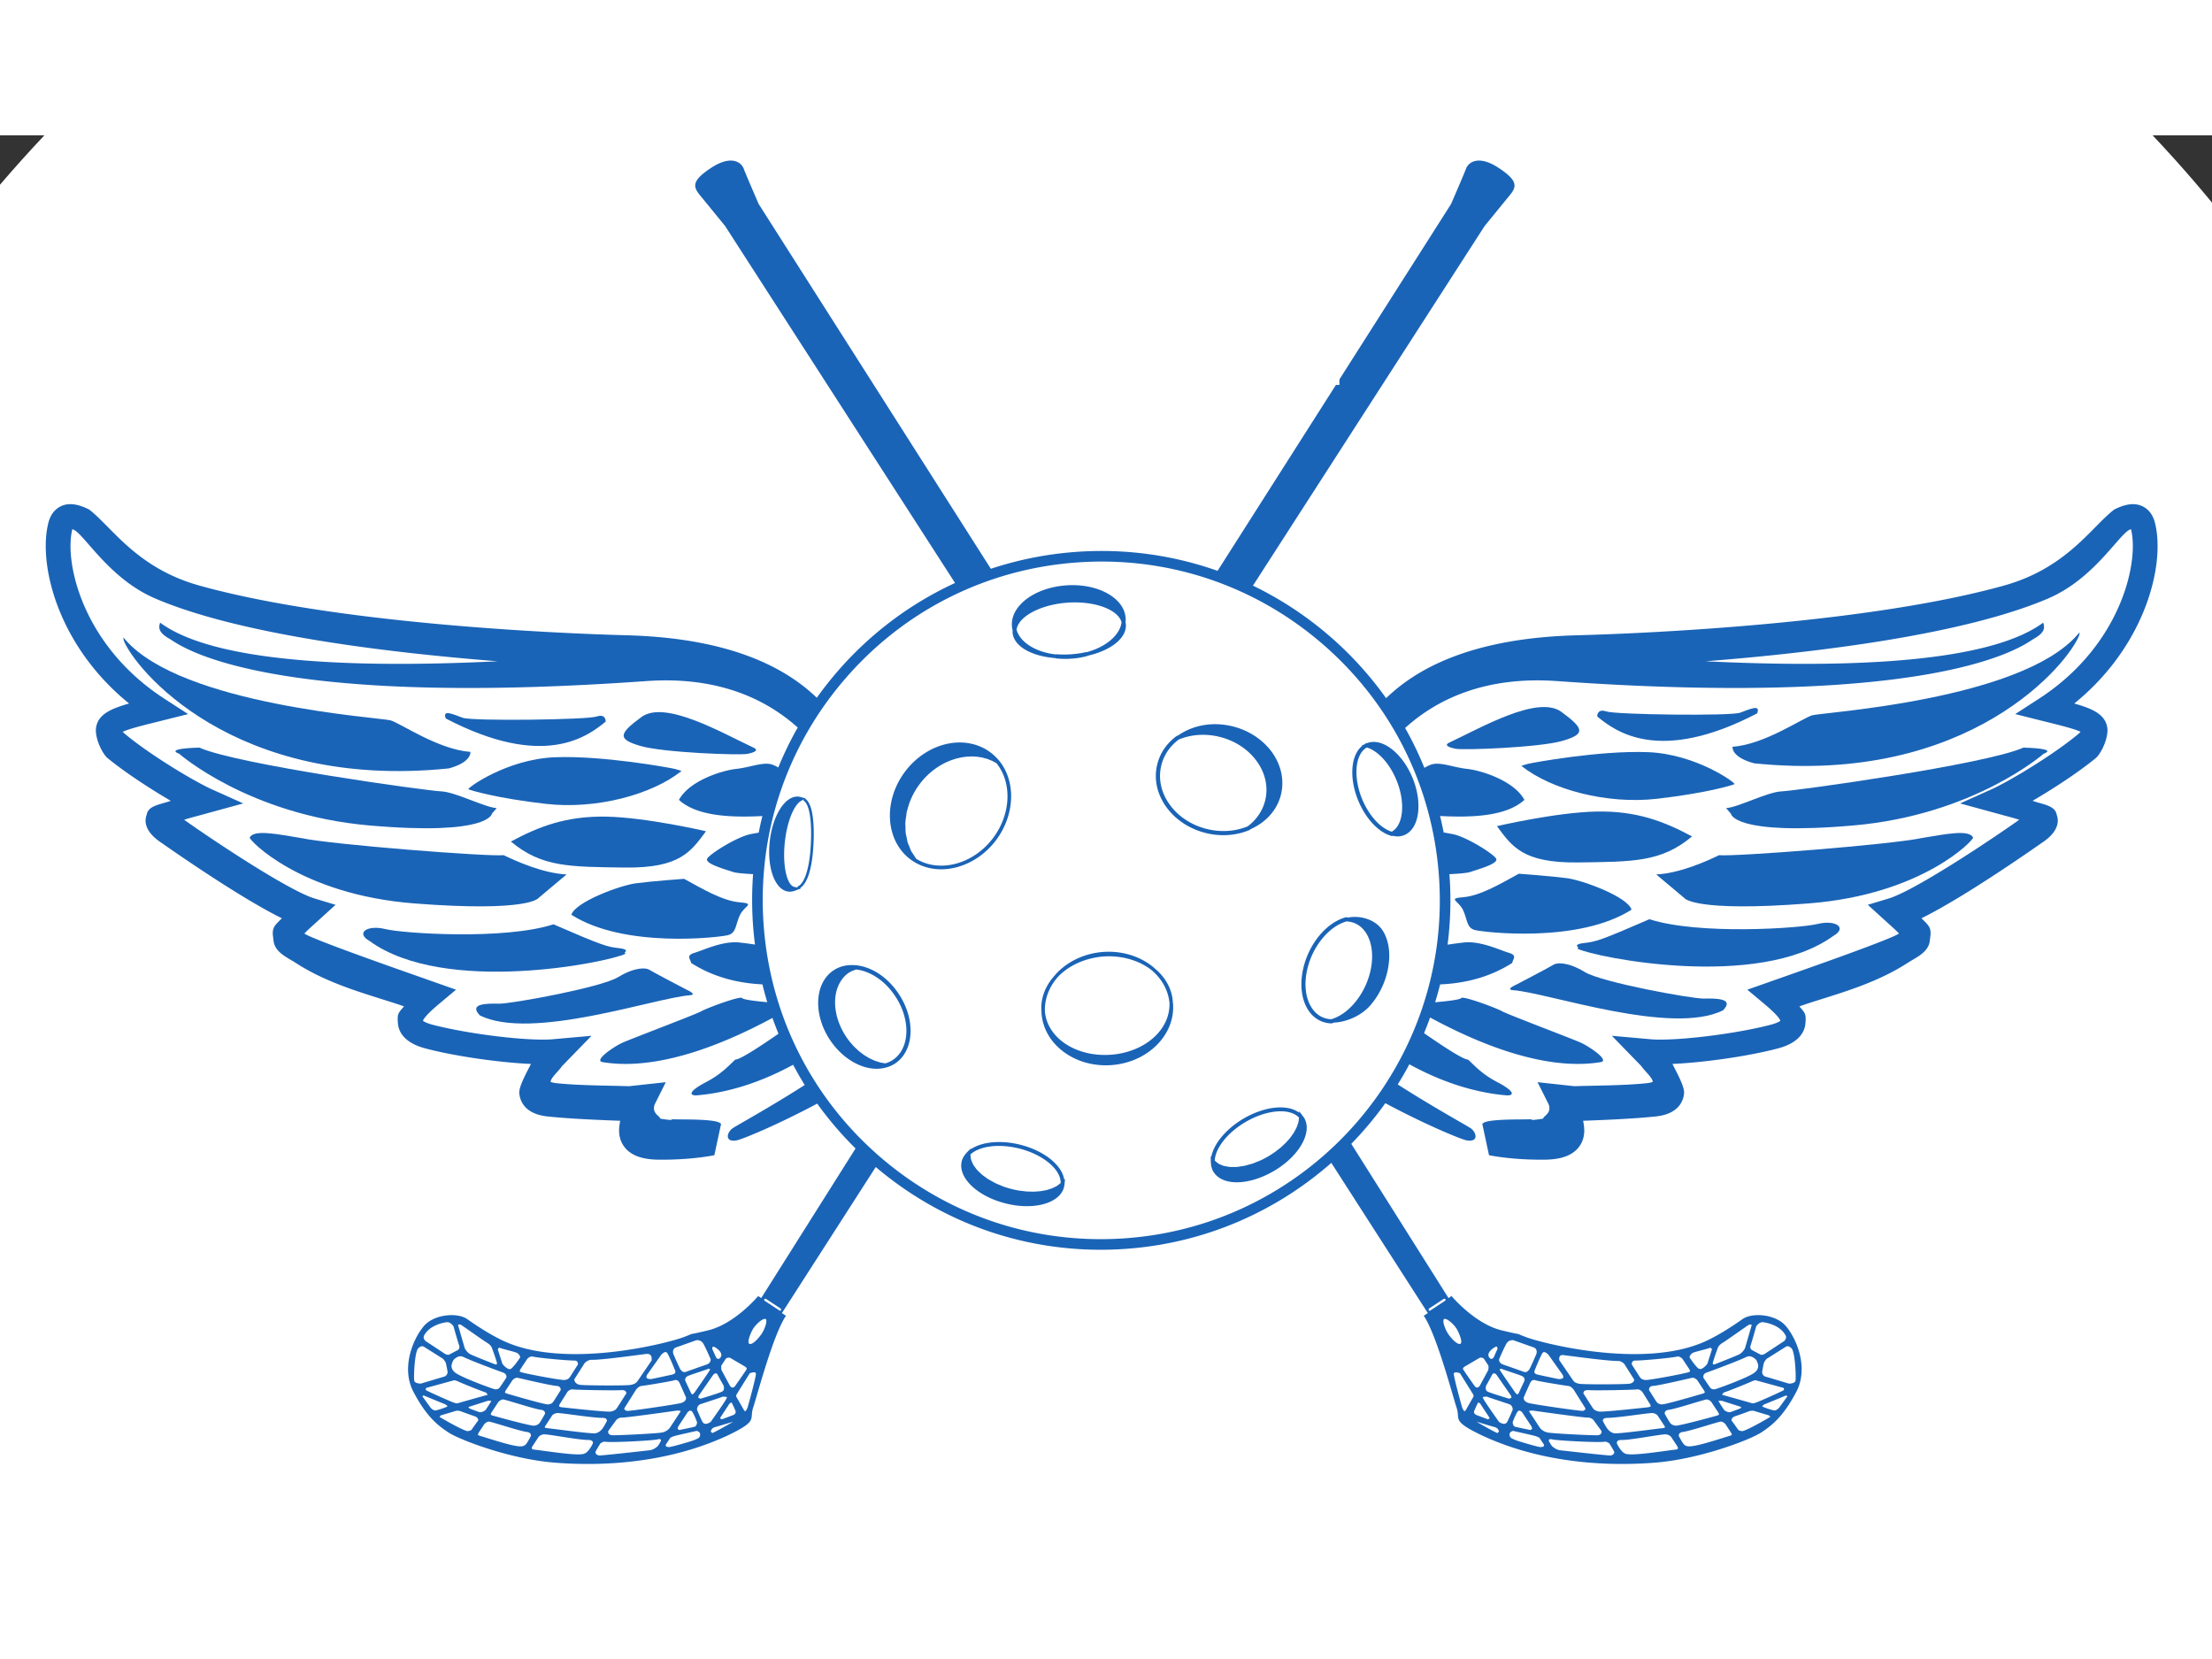
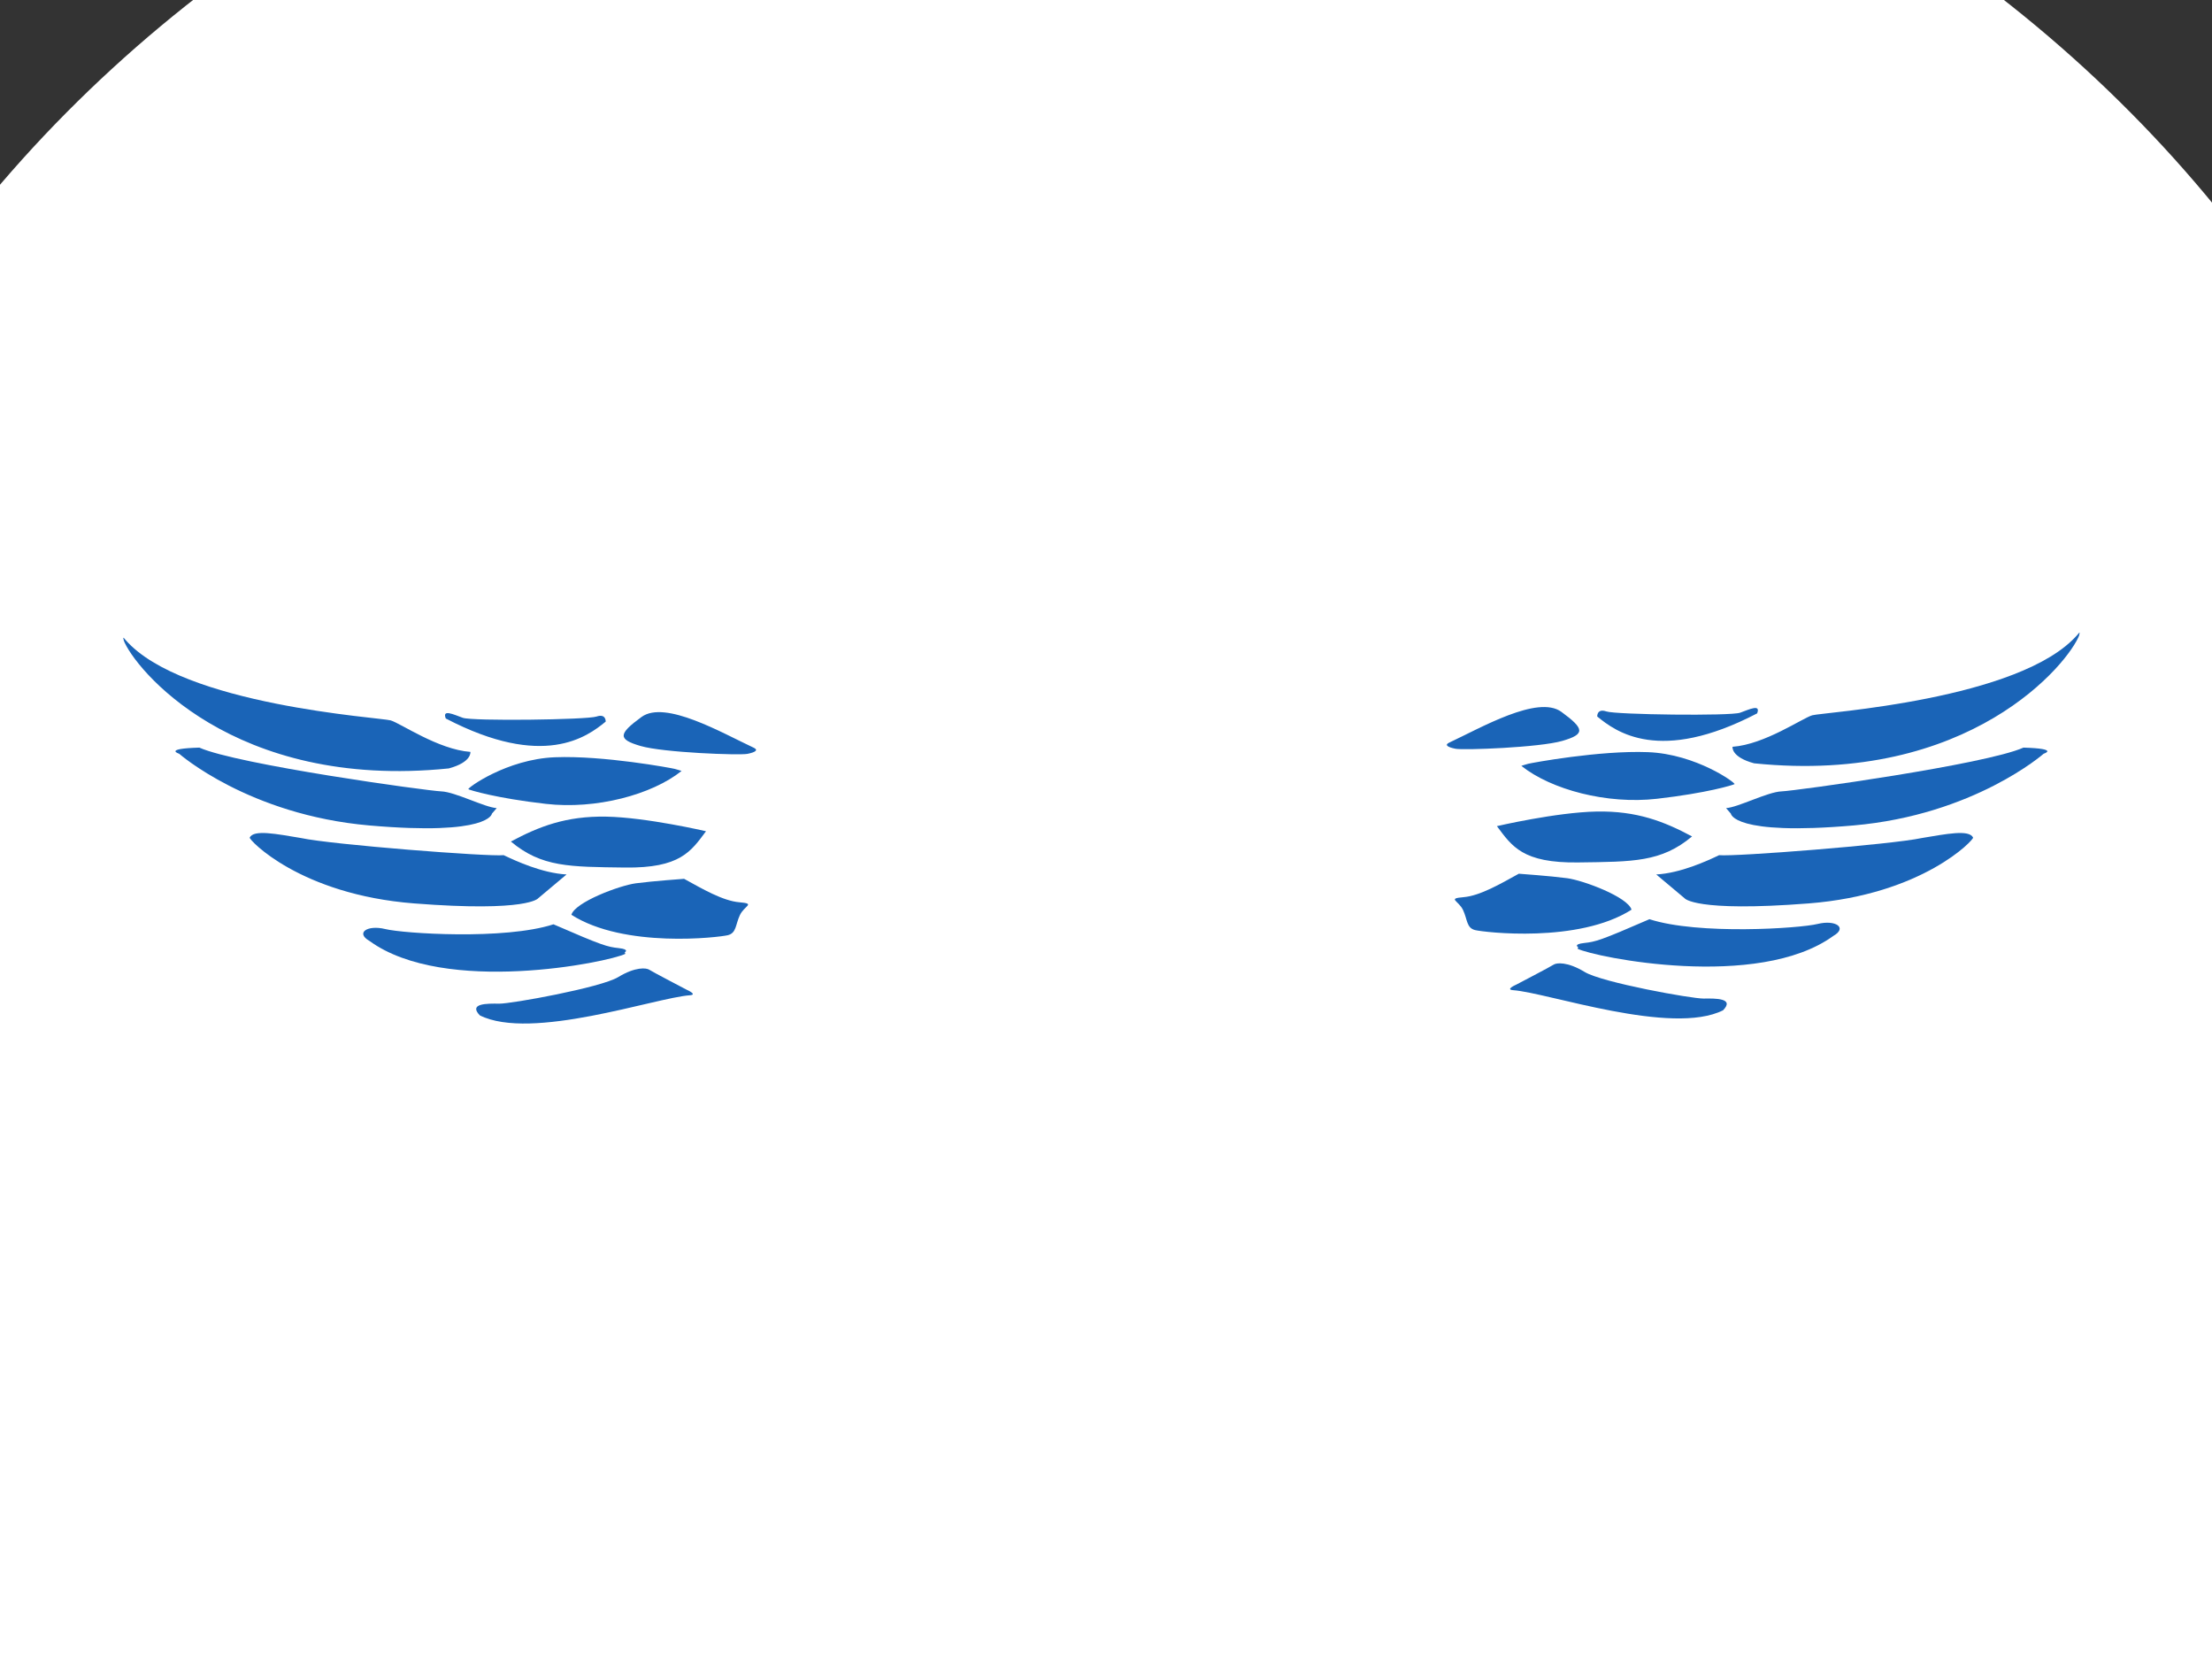
<svg xmlns="http://www.w3.org/2000/svg" xml:space="preserve" viewBox="0 0 640 480" height="456" width="608" version="1.1">
  <rect x="0" y="0" width="640" height="480" fill="#333333" stroke="none" />
  <desc>Created with Fabric.js 3.6.3</desc>
  <defs>
</defs>
  <g transform="matrix(1.91 0 0 1.91 317.85 281.39)">
    <g style="">
      <g transform="matrix(0.13 0 0 -0.13 -0.01 0)">
        <path stroke-linecap="round" d="M 1624.99 0 C 727.539 0 0 667.102 0 1490 c 0 822.91 727.539 1490 1624.99 1490 c 897.48 0 1625 -667.09 1625 -1490 c 0 -822.898 -727.52 -1490 -1625 -1490" transform="translate(-1624.99, -1490)" style="stroke: none; stroke-width: 1; stroke-dasharray: none; stroke-linecap: butt; stroke-dashoffset: 0; stroke-linejoin: miter; stroke-miterlimit: 4; fill: rgb(255,255,255); fill-rule: nonzero; opacity: 1;" />
      </g>
      <g transform="matrix(0.13 0 0 -0.13 -6.26 8.81)">
        <path stroke-linecap="round" d="M 1523.87 2397.29 v -143.36 c 0 -30.23 -17.08 -62.17 -68.6 -62.17 c -46.48 0 -68.88 24.08 -68.88 62.17 v 143.36 h 42.28 v -140.57 c 0 -24.91 10.64 -34.71 26.04 -34.71 c 18.48 0 26.88 12.32 26.88 34.71 v 140.57 h 42.28 M 1658.05 2316.37 v 80.92 h 42.29 v -202.16 h -42.29 v 90.16 h -48.44 v -90.16 h -42.28 v 202.16 h 42.28 v -80.92 h 48.44 M 1741.74 2296.21 c 0 53.48 0 104.43 69.72 104.43 c 43.12 0 60.48 -23.8 58.8 -67.19 h -41.45 c 0 26.87 -4.76 36.96 -17.35 36.96 c -23.8 0 -26.88 -22.4 -26.88 -74.2 c 0 -51.81 3.08 -74.21 26.88 -74.21 c 19.6 0 18.76 25.21 19.33 41.16 h 41.72 c 0 -54.03 -21.57 -71.39 -61.05 -71.39 c -69.72 0 -69.72 51.52 -69.72 104.44 M 687.77 509.832 c 0 8.637 -3.11 14.629 -12.793 14.629 c -8.516 0 -13.59 -4.609 -13.59 -13.371 c 0 -23.149 38.824 -9.32 38.824 -39.391 c 0 -19.008 -13.93 -24.418 -25.57 -24.418 c -19.246 0 -24.895 9.899 -24.895 27.41 h 10.141 c 0 -9.211 0.582 -19.121 15.441 -19.121 c 8.063 0 14.289 5.762 14.289 14.52 c 0 23.269 -38.832 9.781 -38.832 39.969 c 0 7.613 3.235 22.691 24.082 22.691 c 15.668 0 22.809 -7.828 23.039 -22.918 H 687.77 M 835.582 477.109 c -0.922 -15.55 -7.031 -29.828 -25 -29.828 c -23.379 0 -26.488 22 -26.488 42.731 c 0 20.738 3.789 42.726 26.488 42.726 c 16.82 0 23.848 -9.429 24.313 -25.558 h -10.602 c -0.23 9.332 -3.234 17.281 -13.711 17.281 c -14.055 0 -15.898 -15.441 -15.898 -34.449 c 0 -19 1.843 -34.442 15.898 -34.442 c 12.328 0 14.047 11.52 14.398 21.539 h 10.602 M 968.297 448.891 h -10.141 v 39.629 h -28.218 v -39.629 h -10.141 v 82.25 h 10.141 V 497.5 h 28.218 v 33.641 h 10.141 v -82.25 M 1084.55 550.039 h 8.99 v -11.641 h -8.99 z m -18.67 0 h 8.98 v -11.641 h -8.98 z m -10.36 -18.898 h 10.14 v -57.832 c 0 -12.098 3.91 -17.739 13.94 -17.739 c 10.83 0 14.05 6.219 14.05 17.739 v 57.832 h 10.13 v -57.832 c 0 -15.778 -8.06 -26.028 -24.18 -26.028 c -16.48 0 -24.08 9.098 -24.08 26.028 v 57.832 M 1201.14 491.969 h 12.09 c 7.38 0 13.6 5.07 13.6 16.019 c 0 8.981 -4.26 14.864 -14.3 14.864 h -11.39 z M 1191 531.141 h 20.97 c 7.14 0 25.46 0 25.46 -23.61 c 0 -15.32 -9.8 -23.851 -23.74 -23.851 h -12.55 v -34.789 H 1191 v 82.25 M 1321.18 531.141 h 42.51 v -8.981 h -32.37 v -25.801 h 30.53 v -9 h -30.53 v -38.468 h -10.14 v 82.25 M 1447.1 531.141 h 42.51 v -8.981 h -32.37 v -25.801 h 30.53 v -9 h -30.53 v -29.488 h 33.77 v -8.98 h -43.91 v 82.25 M 1575.22 531.141 h 13.13 l 27.19 -68.661 h 0.23 v 68.661 h 10.14 v -82.25 h -13.94 l -26.37 66.589 h -0.24 v -66.589 h -10.14 v 82.25 M 1713.59 486.09 h 28.1 v -8.981 h -28.1 v 8.981 M 1839.52 457.18 h 13.83 c 10.71 0 14.4 7.261 14.4 15.211 c 0 11.289 -7.27 15.668 -16.13 15.668 h -12.1 z m 0 38.48 h 11.64 c 4.26 0 13.93 1.039 13.93 13.711 c 0 8.52 -4.25 13.481 -14.17 13.481 h -11.4 z m -10.14 35.481 h 25.23 c 10.72 0 21.09 -5.071 21.09 -21.082 c 0 -7.489 -4.5 -14.969 -11.98 -17.168 v -0.219 c 10.13 -2.434 14.63 -10.141 14.63 -20.281 c 0 -16.711 -9.46 -23.5 -26.62 -23.5 h -22.35 v 82.25 M 1963.02 531.141 h 10.14 v -57.832 c 0 -12.098 3.92 -17.739 13.94 -17.739 c 10.83 0 14.05 6.219 14.05 17.739 v 57.832 h 10.14 v -57.832 c 0 -15.778 -8.06 -26.028 -24.19 -26.028 c -16.48 0 -24.08 9.098 -24.08 26.028 v 57.832 M 2133.41 509.832 c 0 8.637 -3.12 14.629 -12.79 14.629 c -8.52 0 -13.59 -4.609 -13.59 -13.371 c 0 -23.149 38.82 -9.32 38.82 -39.391 c 0 -19.008 -13.94 -24.418 -25.57 -24.418 c -19.24 0 -24.88 9.899 -24.88 27.41 h 10.13 c 0 -9.211 0.58 -19.121 15.44 -19.121 c 8.06 0 14.28 5.762 14.28 14.52 c 0 23.269 -38.82 9.781 -38.82 39.969 c 0 7.613 3.22 22.691 24.07 22.691 c 15.68 0 22.82 -7.828 23.05 -22.918 h -10.14 M 2265.79 509.832 c 0 8.637 -3.13 14.629 -12.8 14.629 c -8.52 0 -13.59 -4.609 -13.59 -13.371 c 0 -23.149 38.83 -9.32 38.83 -39.391 c 0 -19.008 -13.95 -24.418 -25.58 -24.418 c -19.24 0 -24.88 9.899 -24.88 27.41 h 10.14 c 0 -9.211 0.57 -19.121 15.44 -19.121 c 8.05 0 14.27 5.762 14.27 14.52 c 0 23.269 -38.82 9.781 -38.82 39.969 c 0 7.613 3.23 22.691 24.08 22.691 c 15.67 0 22.81 -7.828 23.04 -22.918 h -10.13 M 2357.49 531.141 h 10.13 l 12.56 -67.27 h 0.24 l 11.63 67.27 h 12.21 l 11.63 -67.27 h 0.24 l 12.56 67.27 h 10.13 l -16.94 -82.25 h -12.31 l -11.3 66.589 h -0.23 l -11.86 -66.589 h -12.33 l -16.36 82.25 M 2521.19 531.141 h 10.14 v -82.262 h -10.14 v 82.262 M 2619.48 531.141 h 10.13 v -73.27 h 33.4 v -8.98 h -43.53 v 82.25 M 625.203 843.238 h 50.574 l 30.668 -165.398 h 0.641 l 37.195 165.398 h 58.063 l 35.238 -165.398 h 0.652 l 29.36 165.398 h 48.281 l -52.187 -235.527 h -54.493 l -36.859 172.25 h -0.652 l -40.782 -172.25 h -53.5 l -52.199 235.527 M 1053.22 748.961 v 94.277 h 49.26 V 607.711 h -49.26 V 712.75 h -56.443 V 607.711 H 947.52 v 235.527 h 49.257 v -94.277 h 56.443 M 1155 843.238 h 49.26 V 607.699 H 1155 v 235.539 M 1395.76 843.238 v -39.136 h -54.81 V 607.711 h -49.27 v 196.391 h -54.8 v 39.136 h 158.88 M 1428.37 607.711 v 235.527 h 128.54 v -36.207 h -79.28 v -58.07 h 73.08 V 712.75 h -73.08 v -68.828 h 81.89 v -36.211 h -131.15 M 1662.61 843.238 h 50.57 l 30.66 -165.398 h 0.65 l 37.19 165.398 h 58.07 l 35.24 -165.398 h 0.65 L 1905 843.238 h 48.29 l -52.2 -235.527 h -54.49 l -36.86 172.25 h -0.66 l -40.77 -172.25 h -53.5 l -52.2 235.527 M 1983.29 843.238 h 49.25 V 607.699 h -49.25 v 235.539 M 2084.09 607.711 v 235.527 h 66.55 l 62.64 -163.109 h 0.65 v 163.109 h 46 V 607.711 h -64.92 l -64.27 172.25 h -0.66 v -172.25 h -45.99 M 2418.8 770.82 c 0.33 21.86 -3.26 41.102 -29.37 41.102 c -30.66 0 -30.66 -41.422 -30.66 -87.102 c 0 -73.73 7.18 -86.769 35.24 -86.769 c 8.15 0 16.96 1.949 24.46 4.558 v 52.192 h -26.75 v 36.23 h 76.02 v -119.41 c -13.38 -2.609 -46.98 -7.832 -66.55 -7.832 c -82.86 0 -92.33 34.262 -92.33 123.641 c 0 59.379 2.93 119.73 83.51 119.73 c 48.29 0 78.3 -27.078 75.37 -76.34 h -48.94 M 2584.19 603.789 c -61.01 0 -72.42 35.891 -69.81 76.672 h 49.27 c 0 -22.512 0.97 -41.441 28.05 -41.441 c 16.64 0 24.78 10.769 24.78 26.75 c 0 42.41 -99.17 45.019 -99.17 115.171 c 0 36.86 17.63 66.219 77.66 66.219 c 47.95 0 71.76 -21.539 68.5 -70.789 h -47.96 c 0 17.609 -2.93 35.539 -22.83 35.539 c -15.99 0 -25.45 -8.789 -25.45 -25.101 c 0 -44.7 99.18 -40.778 99.18 -114.84 c 0 -61 -44.7 -68.18 -82.22 -68.18 M 1217.15 1746.57 c 9.48 1.89 12.89 4.52 7.32 7.12 c -36.99 17.28 -103.27 55.89 -130.75 35.88 c -27.48 -20.04 -27.64 -26.08 -1.2 -33.82 c 26.44 -7.74 115.15 -11.06 124.63 -9.18 M 1149.95 1465.25 c 9.58 0.71 -3.48 6.37 -3.48 6.37 s -40.66 21.24 -43.81 23.42 c -3.19 2.16 -15.93 3.7 -36.13 -8.59 c -20.2 -12.28 -124.85 -31.19 -138.725 -30.98 c -13.864 0.23 -36.164 0.45 -22.516 -13.65 c 59.961 -30.05 204.531 20.57 244.661 23.43 M 776.859 1528.45 c 87.653 -63.65 278.201 -24.78 297.971 -14.92 l -0.71 1.76 s 6.35 3.48 -7 4.93 c -13.34 1.45 -18.86 2.87 -76.03 27.73 c -57.121 -18.54 -175.11 -10.68 -195.938 -5.54 c -20.851 5.14 -35.23 -4.33 -18.293 -13.96 M 1011.97 1559.06 c 61.84 -39.57 172.27 -26.29 182.32 -23.79 c 10.04 2.55 8.76 12.1 13.99 23.32 c 5.21 11.2 18.86 13.38 -0.48 15.03 c -19.34 1.61 -43.2 15.59 -64.5 27.33 c 0 0 -37.15 -2.66 -56.25 -5.22 c -19.09 -2.56 -70.72 -21.9 -75.08 -36.67 M 1052.63 1673.41 c -47.04 0.86 -78.692 -11.63 -111.181 -29.01 c 35.871 -29.98 68.361 -29.47 132.851 -30.31 c 64.52 -0.82 76.96 18.76 94.52 42.3 c 0 0 -69.17 16.13 -116.19 17.02 M 992.883 1742.61 c -56.453 -2.2 -102.809 -36.21 -100.926 -37.26 c 1.875 -1.08 32.051 -10.4 90.332 -17.07 c 58.291 -6.69 123.301 10.59 158.071 38.35 c 0 0 -4.31 1.5 -8 2.43 c -3.67 0.95 -83.03 15.77 -139.477 13.55 M 1041.29 1790.05 c -11.16 -3.81 -144.747 -5.5 -155.864 -1.47 c -11.145 4.03 -24.227 10.33 -19.824 -0.8 c 113.832 -59.36 164.728 -21.4 186.348 -3.62 c 0 0 0.51 9.67 -10.66 5.89 M 869.141 1729.6 c 27.172 7.37 25.14 19.26 25.14 19.26 c -37.539 2.73 -81.269 33.34 -92.949 36.72 c -11.461 3.34 -242.937 17.6 -309.16 94.04 c -4.578 5.92 -0.848 -1.98 -2.059 -0.37 c 11.93 -32.26 127.321 -175.41 379.028 -149.65" transform="translate(-1578.11, -1423.96)" style="stroke: none; stroke-width: 1; stroke-dasharray: none; stroke-linecap: butt; stroke-dashoffset: 0; stroke-linejoin: miter; stroke-miterlimit: 4; fill: rgb(26,100,183); fill-rule: nonzero; opacity: 1;" />
      </g>
      <g transform="matrix(0.13 0 0 -0.13 4.39 -22.27)">
        <path stroke-linecap="round" d="M 552.777 1740.8 s 80.95 -71.32 221.559 -83.6 c 140.59 -12.27 142.941 13.77 142.941 13.77 l 5.571 6.43 c -13.91 0.83 -48.321 18.87 -64.629 19.5 c -16.305 0.63 -237.699 31.27 -281.871 51 c -42.672 -1.24 -23.571 -7.1 -23.571 -7.1 M 826.574 1566.35 c 133.215 -10.4 144.711 6.07 144.711 6.07 l 32.945 27.66 c -28.429 1.57 -58.925 15.66 -73.257 22.48 c -17.95 -1.89 -200.149 12.23 -236.469 20.03 c -28.043 4.63 -54.852 10.13 -59.481 0.47 c -1.132 -2.33 58.313 -66.32 191.551 -76.71 M 2163.44 1789.57 c -27.49 20.01 -93.76 -18.6 -130.75 -35.88 c -5.59 -2.6 -2.18 -5.23 7.31 -7.12 c 9.49 -1.88 98.2 1.44 124.64 9.18 c 26.44 7.74 26.27 13.78 -1.2 33.82 M 2107.2 1465.25 c 40.14 -2.86 184.71 -53.48 244.67 -23.43 c 13.63 14.1 -8.65 13.88 -22.52 13.65 c -13.87 -0.21 -118.53 18.7 -138.72 30.98 c -20.2 12.29 -32.94 10.75 -36.14 8.59 c -3.14 -2.18 -43.8 -23.42 -43.8 -23.42 s -13.06 -5.66 -3.49 -6.37 M 2480.29 1528.45 c 16.95 9.63 2.56 19.1 -18.28 13.96 c -20.84 -5.14 -138.82 -13 -195.94 5.54 c -57.17 -24.86 -62.7 -26.28 -76.03 -27.73 c -13.36 -1.45 -7 -4.93 -7 -4.93 l -0.72 -1.76 c 19.78 -9.86 210.32 -48.73 297.97 14.92 M 2048.88 1558.59 c 5.24 -11.22 3.95 -20.77 13.99 -23.32 c 10.04 -2.5 120.48 -15.78 182.32 23.79 c -4.36 14.77 -56.01 34.11 -75.08 36.67 c -19.1 2.56 -56.25 5.22 -56.25 5.22 c -21.3 -11.74 -45.14 -25.72 -64.49 -27.33 c -19.36 -1.65 -5.7 -3.83 -0.49 -15.03 M 2182.86 1614.09 c 64.49 0.84 96.99 0.33 132.86 30.31 c -32.5 17.38 -64.14 29.87 -111.19 29.01 c -47.02 -0.89 -116.19 -17.02 -116.19 -17.02 c 17.55 -23.54 30.01 -43.12 94.52 -42.3 M 2274.87 1688.28 c 58.28 6.67 88.46 15.99 90.33 17.07 c 1.9 1.05 -44.47 35.06 -100.93 37.26 c -56.44 2.22 -135.81 -12.6 -139.47 -13.55 c -3.7 -0.93 -8 -2.43 -8 -2.43 c 34.77 -27.76 99.78 -45.04 158.07 -38.35 M 2371.74 1788.58 c -11.13 -4.03 -144.72 -2.34 -155.89 1.47 c -11.16 3.78 -10.64 -5.89 -10.64 -5.89 c 21.61 -17.78 72.52 -55.74 186.34 3.62 c 4.4 11.13 -8.67 4.83 -19.81 0.8 M 2765 1879.62 c -66.24 -76.44 -297.73 -90.7 -309.17 -94.04 c -11.68 -3.38 -55.4 -33.99 -92.94 -36.72 c 0 0 -2.05 -11.89 25.12 -19.26 c 251.71 -25.76 367.11 117.39 379.04 149.65 c -1.2 -1.61 2.52 6.29 -2.05 0.37" transform="translate(-1657.93, -1657.09)" style="stroke: none; stroke-width: 1; stroke-dasharray: none; stroke-linecap: butt; stroke-dashoffset: 0; stroke-linejoin: miter; stroke-miterlimit: 4; fill: rgb(26,100,183); fill-rule: nonzero; opacity: 1;" />
      </g>
      <g transform="matrix(0.13 0 0 -0.13 114.1 -22.05)">
        <path stroke-linecap="round" d="M 2680.81 1747.9 c -44.15 -19.73 -265.57 -50.37 -281.88 -51 c -16.31 -0.63 -50.7 -18.67 -64.63 -19.5 l 5.58 -6.43 s 2.34 -26.04 142.95 -13.77 c 140.61 12.28 221.56 83.6 221.56 83.6 s 19.1 5.86 -23.58 7.1 M 2622.14 1643.06 c -4.63 9.66 -31.45 4.16 -59.49 -0.47 c -36.33 -7.8 -218.51 -21.92 -236.47 -20.03 c -14.33 -6.82 -44.84 -20.91 -73.25 -22.48 l 32.95 -27.66 s 11.49 -16.47 144.7 -6.07 c 133.24 10.39 192.68 74.38 191.56 76.71" transform="translate(-2480.79, -1655.4)" style="stroke: none; stroke-width: 1; stroke-dasharray: none; stroke-linecap: butt; stroke-dashoffset: 0; stroke-linejoin: miter; stroke-miterlimit: 4; fill: rgb(26,100,183); fill-rule: nonzero; opacity: 1;" />
      </g>
      <g transform="matrix(0.13 0 0 -0.13 0.47 -24.28)">
-         <path stroke-linecap="round" d="M 1656.03 1175.71 c -105.07 -7.47 -206.81 26.43 -286.38 95.49 c -79.57 69.07 -127.51 165.04 -135 270.25 c -7.49 105.19 26.4 206.98 95.4 286.64 c 69.01 79.66 164.91 127.66 270.01 135.14 c 105.01 7.51 206.79 -26.41 286.42 -95.49 c 79.63 -69.07 127.62 -165.03 135.11 -270.21 c 15.46 -217.11 -148.53 -406.34 -365.56 -421.82 z m 353.87 -81.99 l 17.6 11.57 l 1.86 -0.38 l -0.38 -1.86 l -17.6 -11.58 l -0.74 -0.22 l -1.12 0.61 z m 32.03 -23.05 c 2.47 -3.76 7.73 -15.87 4.8 -17.8 c -3.04 -1.97 -10.56 5.62 -14.56 11.68 c -1.85 2.81 -3.67 6.8 -4.64 10.17 c -1.22 4.25 -0.79 6.33 0.03 6.87 l 0.85 0.22 l 0.69 -0.08 c 3.67 -0.75 9.8 -6.46 12.83 -11.06 z m 10.3 -44.08 l 16.09 9.42 c 2.95 1.75 5.53 -0.57 5.59 -0.58 l 5.12 -7.76 c 0.45 -0.7 0.4 -3.31 0.07 -5.41 l -9.9 -18.35 c -0.99 -1.36 -2.01 -2.08 -3.01 -2.13 c -1.42 -0.06 -2.55 1.15 -2.56 1.15 c -4.3 6.07 -12.73 18.11 -13.93 20.26 l -0.1 0.86 c 0.33 1.11 2.02 2.22 2.63 2.54 z m 35.2 22.59 l 1.21 0.39 l 0.32 -0.08 c 0.55 -0.33 0.81 -1.72 0.83 -2.73 l -4.15 -9.27 c -0.79 -1.55 -1.92 -2.4 -3.07 -2.28 c -1.35 0.12 -2.6 1.44 -3.18 3.35 c -1.12 3.77 3.38 8.15 8.04 10.62 z m 12.64 3.52 c 2.17 3.88 5.73 4.32 7.29 4.32 l 0.77 -0.04 l 24.03 -8.49 c 4.66 -1.93 3.15 -7.01 2.99 -7.48 c -0.03 -0.08 -3.21 -7.72 -7.2 -16.14 c -1.27 -2.67 -2.81 -4.32 -4.56 -4.88 c -1.79 -0.6 -3.25 0.21 -3.52 0.34 c 0 0 -16.48 5.87 -23.26 8.17 c -5.46 1.83 -4.98 5.94 -4.99 6.1 c 0.05 0.13 5.17 12.2 8.45 18.1 z m 43.85 -9.62 l 0.21 0.01 c 1.92 0 4.37 -2.31 5.03 -3.06 l 16.38 -23.12 c 0.68 -1.24 1.33 -2.89 0.7 -3.85 c -0.9 -1.35 -4.2 -1.47 -5.49 -1.36 c -0.17 0.03 -17.03 3.52 -24.19 5.17 c -1.91 0.43 -3.1 1.17 -3.56 2.18 c -0.63 1.4 0.26 3.06 0.34 3.23 c 0.05 0.13 5.43 13.74 8.64 19.28 c 0.82 1.42 1.66 1.5 1.94 1.52 z m 18.82 -4.46 c 0.8 0.86 2.15 1.2 3.98 0.96 c 1.39 -0.17 3.85 -0.49 7.03 -0.91 c 15.86 -2.07 48.94 -6.27 56.9 -5.92 c 3.5 -0.07 6.4 -2.93 6.88 -3.42 l 11.65 -18.38 c -0.13 -1.08 -1 -4.24 -6.14 -4.75 c -7.85 -0.8 -54.35 -0.97 -58.37 0.05 c -4.15 1.03 -5.52 1.89 -7.35 4.67 c -1.89 2.85 -13.95 20.52 -15.51 22.81 c -0.12 0.81 -0.39 3.46 0.93 4.89 z m 84.36 -6.66 c 0.71 0.84 1.93 1.27 3.63 1.27 h 0.21 c 7.66 0 40.53 2.88 48.53 4.7 c 2.79 0.38 5.48 -2.31 5.91 -2.76 l 8.16 -12.36 l 0.7 -1.8 c -0.16 -0.6 -1.1 -1.19 -2.56 -1.59 c -7.27 -2.02 -46.36 -9.45 -49.88 -8.82 c -3.56 0.57 -4.72 1.29 -6.54 4.04 c -1.84 2.81 -7.88 12.36 -8.91 13.99 c -0.07 0.59 -0.16 2.22 0.75 3.33 z m 72.2 10.97 c 2.62 0.79 5.8 1.63 8.78 2.42 c 5.61 1.48 8.82 2.35 9.72 2.96 l 1.25 -0.89 l 0.64 -1.26 l -5.37 -16.77 c -1.35 -1.75 -5.07 -5.83 -8.14 -6.13 l -2.42 0.81 c -4.27 3.88 -9.05 11.13 -10.16 12.85 c 0.16 1.15 1.02 4.6 5.7 6.01 z m 21.9 -10.52 c 2.58 8.34 5.19 15.04 5.29 15.37 c 0 0.03 0.64 3.1 5.79 6.23 c 3.28 2 11.58 7.83 18.91 12.97 c 5.29 3.71 10.76 7.56 11.48 7.91 l 1.79 0.36 l 1.42 -0.32 l 0.15 -0.36 l -7.8 -26.88 c -0.02 -0.05 -2.42 -5.1 -7.01 -7.34 c -5 -2.43 -26.52 -10.78 -26.85 -10.92 c -1.04 -0.52 -2.9 -1.02 -3.41 -0.58 c -0.26 0.22 -0.5 1.22 0.24 3.56 z m 58 45.51 c 0.81 -0.09 19.56 -2.25 26.47 -15.68 c 1.4 -3.1 -1.3 -5.82 -1.76 -6.25 l -23.08 -15.2 c -0.78 -0.37 -3.26 -1.31 -4.57 -0.59 c -2.23 1.17 -9.87 5.22 -9.88 5.22 c -0.3 0.17 -2.92 1.72 -1.55 5.72 c 1.7 5 5.91 19.97 6.48 22.03 c 0.62 0.88 3.9 5.21 7.89 4.75 z m 33.39 -30.67 c 3.83 -4.29 5.21 -30.87 4.53 -37.08 c -0.43 -4 -7.68 -3.78 -7.61 -3.83 c -0.47 0.13 -22.41 6.75 -27 8.04 c -4.58 1.28 -4.29 5.64 -4.29 5.67 c 0.11 1.11 0.75 4.5 1.8 9.56 c 0.44 2.18 2.76 4.9 3.38 5.58 l 22.58 14.25 c 0.32 0.19 3.1 1.75 6.61 -2.19 z m -5.1 -55.871 l -9.3 -12.828 c -0.03 -0.031 -3.34 -4.012 -6.37 -3.391 c -4.18 0.86 -12.52 3.801 -13.43 4.621 c -0.04 0.399 0.98 1.867 3.52 2.86 c 2.98 1.148 20.78 8.519 24.35 10.007 l 1.24 -1.179 z m -19.66 -23.668 l -0.07 -0.031 c -13.92 -8.328 -29.78 -16.692 -32.94 -16.692 l -0.21 0.024 c -3.74 0.617 -4.14 1.25 -4.86 2.367 c -0.73 1.121 -6.12 8.57 -7.24 10.141 c -0.07 0.851 0.11 3.468 4.4 4.89 c 6.21 2.059 16.55 5.942 16.53 5.942 c 0.94 0.226 3.77 0.718 5.62 0.117 c 2.48 -0.848 15 -4.5 16.96 -5.078 l 1.86 -1.653 l 0.57 -1.218 z m -47.48 -22.242 c -2.13 -0.598 -5.29 -1.578 -9.02 -2.758 c -12.44 -3.883 -33.27 -10.371 -39.6 -9.383 c -3.48 0.57 -4.59 1.781 -6.43 4.594 c -1.91 2.879 -4.13 7.316 -4.17 7.316 c -0.03 0.133 -0.28 1.602 0.58 2.84 c 0.73 1.031 2.08 1.703 4.03 1.942 c 5.19 0.671 17.21 4.289 27.82 7.48 c 6.59 1.98 12.82 3.859 15.84 4.551 c 2.79 0.379 5.48 -2.313 5.91 -2.762 l 6.9 -10.449 l 0.71 -1.789 c -0.17 -0.59 -1.11 -1.172 -2.57 -1.582 z m -63.14 -16.02 c -2.9 -0.289 -7.42 -0.91 -12.65 -1.617 c -15.02 -2.051 -37.71 -5.152 -44.73 -3.41 c -3.96 0.969 -6.58 4.937 -8.54 7.887 c -1.79 2.75 -2.53 4.902 -2.54 4.902 l 0.65 1.988 c 0.87 0.992 2.6 1.512 5.02 1.512 l 0.66 -0.012 c 5.89 0 18 1.91 29.72 3.742 c 8.61 1.348 16.75 2.629 20.7 2.86 c 3.47 -0.071 6.03 -2.371 6.49 -2.813 l 6.81 -10.328 c 0.57 -0.719 1.6 -2.551 1.18 -3.531 c -0.26 -0.609 -1.24 -1.02 -2.77 -1.18 z m -71.66 19.09 c -3.46 0.852 -6.31 3.043 -8.68 6.66 c -1.72 2.602 -3.94 6.91 -4.45 7.93 l 0.63 1.793 c 0.89 1.047 2.81 1.519 5.35 1.539 c 5.96 0.051 19.5 1.699 31.52 3.289 c 8.27 1.078 16.09 2.121 19.9 2.34 c 3.44 -0.078 5.82 -2.078 6.29 -2.5 l 8.35 -12.66 l 0.63 -1.391 c -0.1 -0.309 -0.91 -0.859 -3.24 -1.098 c -1.91 -0.179 -6.37 -0.75 -11.98 -1.453 c -14.41 -1.828 -41.23 -5.238 -44.32 -4.449 z m 0.08 -23.449 c -0.62 -1.281 -2.37 -2.168 -3.73 -2.449 c -2.43 -0.289 -35.94 3.449 -50.23 5.07 c -4.28 0.48 -7.39 0.828 -8.44 0.937 c -3.18 0.313 -6.35 1.813 -9.43 4.43 c -1.13 0.953 -3.66 5.211 -4.28 6.961 l 0.28 1.09 l 1.74 0.601 l 1.59 -0.261 c 5.16 -1.52 55.19 -4.129 62.24 -2.75 c 0.88 0.133 3.26 -0.989 4.65 -1.918 c 0.67 -1.031 3.54 -5.492 5.39 -9.063 c 0.51 -1.008 0.59 -1.879 0.22 -2.648 z m -86.73 30.281 l -12.01 18.25 l -0.31 0.66 c 0.42 0.598 3.84 0.867 5.93 0.438 c 0.42 -0.09 56.08 -7.938 62.19 -7.938 l 0.51 0.008 c 3.4 0 6.05 -2.41 6.07 -2.41 l 8.56 -11.66 l 0.07 -0.078 c 0.78 -0.911 1.59 -2.301 1.03 -3.743 c -0.52 -1.347 -2.13 -2.437 -3.89 -2.648 c -4.02 -0.5 -51.43 1.828 -58.55 3.109 c -6.59 1.219 -9.45 5.782 -9.6 6.012 z m 4.84 -21.91 c -0.77 -0.883 -2.55 -0.981 -3.99 -1.063 c -2.18 0.024 -25.99 6.793 -29.28 8.332 l -1.71 0.731 c -2.78 1.168 -4.61 1.937 -4.88 5.328 c -0.23 3.281 3.18 4.262 4.11 4.473 c 2.43 -0.543 20 -4.481 24.19 -5.524 c 3.54 -0.859 5.85 -2.148 6.54 -2.566 l 5.44 -8.25 z m -38.09 58.68 l 0.49 -2.153 l -2.66 -1.226 c -2.28 0.679 -19.4 5.816 -24.61 8.027 c -4.38 1.852 -2.24 7.271 -2.23 7.341 c 0.03 0.06 3.36 5.78 6.56 11.97 c 0.72 1.39 1.51 2.14 2.34 2.23 l 0.19 0.01 c 1.24 0 2.56 -1.26 2.92 -1.68 z m 15.33 17.019 l -5.97 -12.73 l -0.03 -0.071 c -0.6 -1.5 -1.3 -2.379 -1.92 -2.429 h -0.07 c -0.89 0 -2.16 1.371 -2.8 2.398 c -0.16 0.223 -15.94 22.902 -17.57 25.802 l -0.11 1.15 l 1.31 0.45 l 0.71 -0.15 c 0.93 -0.47 4.06 -1.53 9.5 -3.35 c 4.43 -1.48 9.45 -3.17 13.07 -4.52 c 2.09 -0.78 3.43 -1.86 3.98 -3.21 c 0.67 -1.67 -0.08 -3.31 -0.1 -3.34 z m 8.42 -52.711 l 0.03 -0.051 l 0.81 -2.589 l -1.82 -1.528 c -2.3 0.449 -15.36 3.02 -18.3 3.949 c -1.85 0.571 -2.53 3.559 -2.65 4.942 c 0.44 1.289 2.57 7.34 5.36 11.949 c 0.65 1.09 1.38 1.668 2.18 1.75 c 1.38 0.02 2.98 -1.262 3.35 -1.66 z M 2192.02 978 l 0.31 -1.238 c -0.24 -0.742 -1.42 -1.59 -2.92 -2.184 c -3.15 -0.308 -53.9 7.024 -62.42 8.961 c -6.6 1.492 -6.74 5.609 -6.7 6.449 c 0.77 1.774 6.42 14.782 7.8 17.572 c 1.23 2.44 3.59 3.59 5.73 2.75 c 2.93 -1.15 35.36 -6.41 38.44 -6.7 c 2.04 -0.18 4.12 -1.56 6.2 -4.098 c 0.9 -1.442 11.73 -18.723 13.56 -21.512 z m 75.9 3.809 l 0.39 -1.707 c -0.3 -0.661 -1.62 -1.161 -3.52 -1.352 c -1.2 -0.121 -3.42 -0.359 -6.31 -0.672 c -12.88 -1.387 -47.15 -5.066 -50.68 -4.207 c -4.15 1.02 -5.53 1.899 -7.36 4.668 c -1.83 2.789 -9.34 14.602 -10.69 16.731 l 0.96 2.179 c 1.01 1.012 2.77 1.473 5.32 1.313 c 7.89 -0.532 45.44 0.136 55.49 0.758 c 4.07 0.92 6.84 -2.571 7.15 -2.969 z m 62.8 16.242 l 0.7 -1.801 c -0.16 -0.602 -1.1 -1.172 -2.57 -1.578 c -1.07 -0.301 -3.12 -0.902 -5.79 -1.672 c -9.41 -2.738 -37.54 -10.898 -41.8 -10.898 l -0.3 0.019 c -3.56 0.57 -4.71 1.289 -6.53 4.051 c -1.82 2.769 -7.05 11.078 -8.06 12.68 c -0.04 0.558 -0.02 2.018 0.89 3.158 c 0.79 0.99 2.12 1.55 3.96 1.68 c 5.98 0.4 29.98 5.92 41.5 8.58 l 3.92 0.9 c 2.73 0.35 5.47 -2.31 5.9 -2.76 z m 56.62 19.799 c -10.44 -6.29 -41.84 -17.65 -44.12 -18.03 c -1.67 -0.3 -4.07 -0.031 -5.38 1.6 c -1.49 1.82 -7.89 11.55 -7.94 11.55 c -0.15 0.42 -1.29 4.05 2.97 6 c 2.11 0.78 37.14 13.56 47.71 18.81 c 5.06 1.99 10.6 -3.11 11.26 -4.77 l 0.29 -0.67 c 1.32 -2.97 4.08 -9.14 -4.79 -14.49 z m -35.05 -24.748 l -0.77 0.527 l 1.99 2.402 c 2.2 0.399 26.04 9.909 31.72 12.539 c 4.31 2.01 5.71 1.7 5.67 1.83 l 0.24 -0.27 l 31.83 -8.72 l 0.59 -0.58 l 0.01 -1.959 c -2.74 -1.769 -27.41 -12.769 -32.32 -14.543 c -3.61 -1.297 -4.92 -0.879 -4.99 -0.879 v -0.008 l -0.5 0.27 c -1.21 0.348 -29.64 8.41 -33.47 9.391 z m -4.3 -22.473 c -0.16 -0.59 -1.1 -1.168 -2.6 -1.59 c -32.71 -9.059 -46.26 -11.867 -47.96 -11.687 c -3.75 0.597 -5.34 1.539 -7.07 4.16 c -1.78 2.699 -5.03 8.558 -5.66 9.699 c -0.06 0.418 -0.12 1.629 0.61 2.687 c 0.72 1.032 2.08 1.704 4.02 1.942 c 5.18 0.672 17.14 4.269 27.69 7.441 c 6.65 2 12.94 3.899 15.97 4.59 c 2.75 0.34 5.48 -2.301 5.91 -2.762 l 8.39 -12.679 z m -0.43 14.922 l -0.25 0.488 c 0.47 0.371 2.49 0.481 4.09 0.262 l 21.78 -6.961 l 0.75 -0.379 l -1.13 -1.473 c -1.17 -0.457 -7.48 -2.898 -11.19 -4.199 c -3.1 -1.098 -6.79 1.602 -7.57 2.191 c -0.72 1.059 -4.46 6.629 -6.48 10.071 z m -249.1 -25.922 c -2.79 -0.649 -6.14 1.609 -6.88 2.152 c -1.44 2.02 -14.86 20.879 -18.11 26.649 c -0.65 1.16 -0.85 2.07 -0.53 2.441 l 4.41 0.379 c 0.97 -0.57 18.42 -6.309 25.89 -8.762 c 4.09 -1.359 4.32 -5.468 4.32 -6.429 c -0.47 -1.2 -2.92 -7.25 -6.12 -13.77 c -0.75 -1.5 -1.72 -2.367 -2.98 -2.66 z m -8.71 -10.899 c -3.13 1.079 -18.63 9.809 -24.45 13.27 c 6.71 -2.039 19.85 -6.02 21.41 -6.352 c 1.24 -0.25 2.79 -1.398 3.46 -1.988 l 1.5 -2.93 z m -27.23 25.399 c 0.04 0.082 3.15 7.59 4.64 9.961 l 0.42 0.32 l 1.94 -1.121 l 11.01 -16.73 l 0.09 -0.61 l -1.85 -1.25 c -1.79 0.66 -8.78 3.262 -13.17 4.942 c -3.76 1.418 -3.1 4.32 -3.08 4.488 z m -0.75 16.93 s -4.39 -7.579 -8.58 -15.028 c -0.8 -1.429 -1.59 -1.793 -1.72 -1.801 c -0.99 0.122 -2.53 3.09 -3.25 5.68 c -0.09 0.301 -8.43 30.2 -9.25 37.08 c -0.13 1.06 0.04 1.77 0.5 2.11 l 1.72 0.41 c 1.48 0 3.45 -0.52 4.92 -1.09 l 15.28 -24.549 c 0.86 -1.641 0.37 -2.812 0.38 -2.812 z m -806.68 100.801 l -1.12 -0.61 l -0.74 0.22 l -17.59 11.58 l -0.39 1.86 l 1.86 0.38 l 17.59 -11.57 z m -22.65 -27.31 c -3.99 -6.05 -11.44 -13.78 -14.57 -11.68 c -2.92 1.93 2.34 14.04 4.82 17.8 c 3.02 4.6 9.15 10.31 12.83 11.06 l 0.68 0.08 l 0.85 -0.22 c 2.33 -1.53 -0.67 -11.05 -4.61 -17.04 z m -16.04 -84.64 c -0.73 -2.59 -2.27 -5.558 -3.26 -5.68 c -0.33 -0.07 -0.99 0.508 -1.71 1.809 a 1432.97 1432.97 0 0 1 -8.55 14.941 c -0.03 0.059 -0.54 1.231 0.34 2.891 l 15.29 24.549 c 1.83 0.72 5.32 1.64 6.63 0.68 c 0.46 -0.34 0.63 -1.05 0.5 -2.11 c -0.81 -6.88 -9.16 -36.779 -9.24 -37.08 z m -17.4 -10.269 c -4.38 -1.692 -11.36 -4.282 -13.15 -4.942 l -1.87 1.25 l 0.1 0.61 l 10.87 16.562 l 2.08 1.289 l 0.41 -0.308 c 1.49 -2.372 4.59 -9.821 4.59 -9.821 c 0.04 -0.133 0.87 -3.172 -3.03 -4.64 z m -24.14 -20.911 l -1.91 2 l 1.49 2.93 c 0.67 0.59 2.21 1.738 3.46 1.988 c 1.56 0.332 14.72 4.313 21.41 6.352 c -5.82 -3.461 -21.33 -12.191 -24.45 -13.27 z m -8.71 10.899 c -1.26 0.293 -2.23 1.16 -2.98 2.66 c -3.21 6.512 -5.65 12.563 -6.12 13.77 c 0 0.929 0.25 5.07 4.33 6.429 c 7.45 2.442 24.9 8.192 25.82 8.731 l 4.46 -0.348 c 0.33 -0.371 0.13 -1.281 -0.52 -2.441 c -3.25 -5.782 -16.7 -24.68 -18.12 -26.66 c -1.2 -0.891 -4.38 -2.731 -6.87 -2.141 z m -10.31 -18.16 l -1.7 -0.739 c -3.29 -1.539 -27.1 -8.32 -29.54 -8.32 c -1.18 0.07 -2.96 0.168 -3.72 1.051 l -0.43 1.461 l 5.44 8.25 c 0.69 0.418 3.02 1.707 6.54 2.566 c 4.18 1.043 21.76 4.981 24.19 5.524 c 0.94 -0.211 4.35 -1.192 4.1 -4.473 c -0.25 -3.391 -2.09 -4.148 -4.88 -5.32 z m -98.28 4.781 c -1.76 0.211 -3.37 1.301 -3.89 2.648 c -0.56 1.442 0.25 2.832 1.04 3.743 l 8.46 11.578 c 0.03 0.031 2.71 2.57 6.22 2.57 l 0.51 -0.008 c 6.13 0 61.78 7.848 62.2 7.938 c 2.08 0.422 5.52 0.16 5.92 -0.41 l -0.3 -0.688 l -12.05 -18.301 c -0.03 -0.05 -2.91 -4.73 -9.56 -5.949 c -6.95 -1.262 -54.85 -3.59 -58.55 -3.121 z m 53.25 -13.172 c -3.07 -2.617 -6.23 -4.117 -9.43 -4.43 c -1.05 -0.109 -4.16 -0.457 -8.44 -0.937 c -14.31 -1.609 -47.79 -5.32 -50.2 -5.07 c -1.38 0.281 -3.15 1.168 -3.77 2.449 c -0.37 0.769 -0.29 1.64 0.23 2.648 c 1.85 3.571 4.72 8.024 5.39 9.063 c 1.4 0.929 3.78 2.07 4.66 1.918 c 7.02 -1.379 57.08 1.23 62.22 2.75 c 1.48 0.422 2.72 0.301 3.34 -0.348 l 0.28 -1.07 c -0.62 -1.77 -3.16 -6.02 -4.28 -6.973 z M 994.762 952.98 c -5.625 0.711 -10.082 1.282 -11.996 1.461 c -2.332 0.239 -3.141 0.789 -3.254 1.098 l 0.793 1.59 l 8.207 12.461 c 0.457 0.43 2.793 2.422 6.172 2.512 c 3.914 -0.231 11.736 -1.274 20.006 -2.352 c 12.01 -1.59 25.5 -3.301 31.53 -3.289 c 2.61 0.059 4.41 -0.481 5.31 -1.512 l 0.67 -1.82 c -0.52 -1.02 -2.74 -5.328 -4.46 -7.93 c -2.38 -3.617 -5.22 -5.808 -8.68 -6.66 c -3.06 -0.82 -29.89 2.621 -44.298 4.441 z m 38.498 -20.742 c -1.91 -2.886 -4.52 -6.847 -8.48 -7.816 c -7.04 -1.75 -29.717 1.359 -44.741 3.41 c -5.223 0.707 -9.742 1.328 -12.644 1.617 c -1.528 0.16 -2.508 0.571 -2.766 1.18 c -0.418 0.98 0.613 2.812 1.246 3.621 l 6.742 10.238 c 0.465 0.453 3.012 2.742 6.375 2.821 c 4.074 -0.239 12.207 -1.52 20.824 -2.868 c 11.974 -1.871 24.254 -3.73 30.084 -3.742 c 2.65 0.012 4.41 -0.48 5.32 -1.5 l 0.68 -1.82 c -0.05 -0.18 -0.79 -2.328 -2.64 -5.141 z m -73.947 5.684 c -1.848 -2.813 -2.946 -4.012 -6.442 -4.594 c -6.305 -1.008 -27.148 5.5 -39.594 9.383 c -3.73 1.18 -6.894 2.16 -9.019 2.758 c -1.469 0.41 -2.406 0.992 -2.574 1.582 l 0.855 1.969 l 6.758 10.269 c 0.426 0.441 3.051 2.992 5.773 2.789 c 3.149 -0.719 9.379 -2.598 15.977 -4.578 c 10.598 -3.191 22.613 -6.809 27.82 -7.48 c 1.93 -0.239 3.278 -0.899 4.008 -1.918 c 0.84 -1.192 0.645 -2.602 0.691 -2.602 c -0.222 -0.441 -2.394 -4.762 -4.253 -7.578 z M 890 951.012 c -2.59 -0.321 -18.828 8.109 -33.074 16.629 l 1.66 1.75 c 1.973 0.578 14.484 4.23 16.965 5.07 c 1.847 0.641 4.679 0.117 5.484 -0.082 c 0.102 -0.027 10.449 -3.91 16.664 -5.969 c 4.305 -1.422 4.469 -4.051 4.406 -4.89 c -1.125 -1.559 -6.523 -9.04 -7.406 -10.391 c -0.562 -0.867 -0.969 -1.5 -4.699 -2.117 z m -33.145 16.429 l 0.02 0.079 l 0.012 -0.098 z m -10.406 11.09 l -9.375 12.91 l 0.039 0.028 l 1.239 1.179 c 3.566 -1.488 21.367 -8.859 24.347 -10.007 c 2.539 -0.993 3.555 -2.461 3.606 -2.719 c -1 -0.961 -9.336 -3.902 -13.516 -4.762 c -3.187 -0.609 -6.328 3.36 -6.34 3.371 z m -18.965 31.639 c -0.664 6.21 0.715 32.8 4.539 37.08 c 1.899 2.13 3.586 2.65 4.79 2.65 c 1 0 1.66 -0.36 1.816 -0.46 l 22.34 -14.07 c 0.851 -0.86 3.168 -3.57 3.617 -5.76 c 0.449 -2.18 1.644 -7.96 1.801 -9.55 c 0.105 -1.13 -0.446 -4.6 -4.285 -5.68 c -4.629 -1.3 -26.786 -7.97 -26.676 -7.98 c -0.074 0.01 -7.512 -0.22 -7.942 3.77 z m 11.434 52.01 c 6.945 13.49 25.695 15.65 26.488 15.74 c 4.117 0.41 7.274 -3.87 7.891 -4.75 c 0.574 -2.05 4.777 -17.02 6.48 -22.03 c 1.368 -4 -1.25 -5.55 -1.554 -5.72 c 0 0 -7.649 -4.05 -9.879 -5.22 c -1.297 -0.71 -3.789 0.2 -4.414 0.5 l -23.227 15.29 c -0.465 0.43 -3.168 3.15 -1.785 6.19 z m 39.809 12.75 c 0.621 0.45 2.269 0.42 3.211 -0.03 c 0.714 -0.36 6.136 -4.17 11.382 -7.85 c 7.364 -5.18 15.715 -11.04 19 -13.04 c 5.157 -3.13 5.797 -6.2 5.875 -6.49 c 0.028 -0.07 2.633 -6.77 5.219 -15.11 c 0.731 -2.34 0.492 -3.34 0.234 -3.56 c -0.453 -0.39 -2.187 -0.02 -3.519 0.63 c -0.223 0.09 -21.731 8.44 -26.731 10.87 c -4.535 2.21 -6.933 7.15 -6.953 7.15 l -7.875 27.07 z m 46.836 -27.5 l 1.156 0.92 c 0.996 -0.65 4.211 -1.52 9.804 -3 c 2.981 -0.79 6.168 -1.63 8.786 -2.42 c 4.683 -1.42 5.543 -4.87 5.703 -6.01 c -1.114 -1.72 -5.879 -8.96 -10.168 -12.85 c -0.707 -0.64 -1.473 -0.91 -2.41 -0.81 c -3.082 0.31 -6.797 4.38 -8.145 6.13 l -5.367 16.77 z m 33.667 -12.26 c 0.418 0.45 3.047 3.03 5.77 2.79 c 8.129 -1.85 41.01 -4.73 48.66 -4.73 h 0.21 c 1.71 0 2.93 -0.43 3.63 -1.28 c 0.92 -1.11 0.83 -2.74 0.76 -3.32 c -1.03 -1.63 -7.07 -11.18 -8.91 -13.98 c -1.82 -2.76 -2.98 -3.48 -6.55 -4.05 c -3.402 -0.62 -42.589 6.8 -49.87 8.82 c -1.465 0.4 -2.403 0.99 -2.575 1.59 l 0.856 1.99 z m 66.78 -5.01 s 3.46 3.83 7.92 3.94 c 9.64 -0.57 55.61 5.82 63.79 6.82 s 6.36 -7.71 6.36 -7.71 s -13.65 -19.97 -15.67 -23.03 c -2.02 -3.07 -3.65 -4.13 -8.15 -5.24 c -4.49 -1.12 -51.48 -0.81 -58.83 -0.08 c -7.35 0.73 -7.38 6.43 -7.38 6.43 z m 94.68 12.92 c 0.28 -0.02 1.12 -0.1 1.94 -1.52 c 3.21 -5.53 8.6 -19.15 8.72 -19.44 c 0.01 -0.02 0.89 -1.66 0.27 -3.05 c -0.46 -1.02 -1.65 -1.77 -3.56 -2.2 c -7.17 -1.65 -24.03 -5.14 -24.07 -5.15 c -1.44 -0.13 -4.71 -0.02 -5.61 1.34 c -0.64 0.96 0.01 2.61 0.69 3.85 l 16.3 23.02 c 0.76 0.88 3.38 3.44 5.32 3.15 z m 11.76 5.41 l 23.81 8.43 c 0.22 0.06 5.43 0.86 8.27 -4.22 c 3.27 -5.85 8.35 -17.81 8.39 -17.81 c 0.03 -0.19 0.7 -4.51 -4.91 -6.39 c -6.79 -2.3 -23.27 -8.17 -23.5 -8.28 c -0.02 -0.01 -1.48 -0.79 -3.25 -0.24 c -1.76 0.54 -3.31 2.19 -4.59 4.89 c -4 8.41 -7.17 16.05 -7.18 16.05 c -0.08 0.22 -1.81 5.59 2.96 7.57 z m 43.19 1 l 1.53 -0.31 c 4.67 -2.47 9.17 -6.85 8.05 -10.62 c -0.58 -1.91 -1.83 -3.23 -3.18 -3.35 c -1.19 -0.17 -2.29 0.73 -3.07 2.28 l -4.14 9.27 c 0 0.99 0.28 2.4 0.81 2.73 z m -16.68 -57.349 l 16.94 24.429 c 0.44 0.53 1.89 1.79 3.16 1.76 c 0.84 -0.09 1.63 -0.84 2.35 -2.23 c 3.18 -6.13 6.46 -11.8 6.48 -11.8 c 0.09 -0.25 2.22 -5.659 -2.15 -7.511 c -5.21 -2.211 -22.34 -7.348 -24.62 -8.027 l -2.65 1.226 z m -7.41 1.789 c -0.62 0.05 -1.31 0.929 -1.92 2.429 l -6.02 12.821 c 0 0.01 -0.75 1.62 -0.09 3.29 c 0.54 1.36 1.88 2.45 3.99 3.24 c 3.61 1.35 8.64 3.04 13.08 4.52 c 5.44 1.82 8.56 2.88 9.49 3.35 l 0.72 0.15 l 1.3 -0.45 l -0.11 -1.15 c -1.63 -2.9 -17.41 -25.579 -17.61 -25.868 c -0.62 -0.992 -2.06 -2.5 -2.83 -2.332 z m -5.42 -20.86 c 0.43 0.481 1.92 1.809 3.28 1.809 l 0.19 -0.008 c 0.79 -0.07 1.52 -0.66 2.18 -1.75 c 2.78 -4.601 4.92 -10.652 5.37 -11.949 c -0.14 -1.383 -0.81 -4.371 -2.67 -4.953 c -2.94 -0.918 -15.98 -3.489 -18.29 -3.938 l -1.82 1.528 l 0.81 2.601 z m -73.54 4.942 c 1.83 2.777 12.67 20.066 13.56 21.5 c 2.07 2.538 4.15 3.918 6.2 4.098 c 3.07 0.29 35.51 5.55 38.45 6.7 c 2.09 0.88 4.5 -0.31 5.71 -2.75 c 1.39 -2.8 7.06 -15.841 7.82 -17.58 c 0.06 -0.851 -0.03 -4.929 -6.71 -6.441 c -8.51 -1.949 -59.2 -9.34 -62.27 -9 c -1.65 0.633 -2.83 1.481 -3.06 2.223 z m -75.856 3.867 l 9.206 14.672 c 0.3 0.398 3.04 3.869 7.37 2.937 c 9.82 -0.578 47.35 -1.258 55.27 -0.726 c 2.43 0.187 4.31 -0.301 5.32 -1.313 l 0.96 -2.179 c -1.35 -2.129 -8.86 -13.942 -10.69 -16.731 c -1.84 -2.769 -3.21 -3.648 -7.36 -4.668 c -3.49 -0.851 -37.8 2.82 -50.7 4.219 c -2.88 0.301 -5.09 0.539 -6.29 0.66 c -1.906 0.191 -3.222 0.691 -3.519 1.359 z m -55.226 11.133 a 915.076 915.076 0 0 1 -5.746 1.66 c -1.465 0.406 -2.403 0.976 -2.574 1.578 l 0.855 1.98 l 8.012 12.19 c 0.41 0.42 2.804 2.8 5.332 2.8 l 0.445 -0.02 l 4.141 -0.95 c 11.504 -2.65 35.445 -8.17 41.418 -8.56 c 1.824 -0.13 3.152 -0.68 3.945 -1.66 c 0.918 -1.14 0.937 -2.62 0.902 -3.178 c -1.008 -1.602 -6.23 -9.911 -8.05 -12.68 c -1.825 -2.762 -2.985 -3.481 -6.543 -4.051 c -3.114 -0.391 -32.45 8.078 -42.137 10.891 z m -24.028 -20.391 l 8.223 12.5 c 0.43 0.449 3.156 2.969 5.777 2.777 c 3.172 -0.718 9.461 -2.617 16.118 -4.617 c 10.547 -3.172 22.5 -6.769 27.675 -7.441 c 1.934 -0.238 3.286 -0.899 4.012 -1.918 c 0.75 -1.063 0.676 -2.293 0.621 -2.711 c -0.633 -1.152 -3.875 -7.012 -5.652 -9.699 c -1.734 -2.621 -3.32 -3.563 -7.07 -4.16 c -1.782 -0.25 -15.313 2.636 -48 11.699 c -1.457 0.398 -2.391 0.98 -2.559 1.57 z m -26.054 6.719 l 21.57 6.91 c 1.809 0.27 3.961 0.148 4.285 -0.129 l -0.234 -0.57 c -2.008 -3.43 -5.746 -9 -6.465 -10.063 c -0.777 -0.59 -4.566 -3.238 -7.578 -2.199 c -3.719 1.301 -10.024 3.742 -11.195 4.199 l -1.141 1.442 z m -18.949 52.99 l 0.289 0.68 c 0.57 1.39 4.629 5.26 8.828 5.26 l 2.344 -0.44 c 10.671 -5.3 45.703 -18.08 47.804 -18.86 c 4.27 -1.95 3.113 -5.59 3.106 -5.72 c -0.067 -0.1 -6.582 -10 -8.075 -11.83 c -1.32 -1.631 -3.742 -1.9 -5.386 -1.6 c -2.282 0.38 -33.672 11.74 -44.117 18.03 c -8.868 5.34 -6.118 11.52 -4.793 14.48 z m 0.613 -22.31 l 0.133 -0.1 l 0.269 0.3 c 0.016 0 1.305 0.49 5.883 -1.65 c 5.684 -2.63 29.527 -12.14 31.719 -12.539 l 1.996 -2.402 l -0.77 -0.527 c -3.828 -0.981 -32.257 -9.043 -33.461 -9.391 l -0.168 0.008 l -0.222 -0.188 c -0.008 -0.011 -1.223 -0.621 -5.11 0.809 c -4.918 1.769 -29.574 12.762 -32.328 14.531 l 0.024 1.969 l 0.582 0.57 z m 312.49 17.64 l 4.94 7.55 c 0.1 0.11 2.7 2.6 5.78 0.8 l 16.13 -9.45 c 0.71 -0.37 2.26 -1.47 2.58 -2.51 l -0.11 -0.86 c -1.19 -2.15 -9.63 -14.2 -13.84 -20.16 c -0.01 -0.01 -1.12 -1.27 -2.64 -1.25 c -1.01 0.05 -2.02 0.77 -3.02 2.13 l -9.88 18.35 c -0.33 2.11 -0.39 4.71 0.06 5.4 z m 1673 943.58 c 1.03 14.6 0.06 27.65 -2.71 38.37 c -3.53 13.93 -12.53 18.7 -17.57 20.32 c -8.67 2.78 -18.39 0.72 -29.84 -5.03 c -26.96 -20.74 -55.37 -68.19 -128.42 -88.59 c -176.78 -49.38 -471.24 -57.24 -497.88 -57.94 c -126.15 -3.35 -188.56 -40.85 -222.15 -73.31 a 410.282 410.282 0 0 1 -65.43 72.02 c -27.57 23.91 -57.74 43.63 -89.71 59.13 l 269.88 418.95 s 20.69 25.41 29.14 35.68 c 8.46 10.27 10.12 17.11 -12.77 32.17 c -22.89 15.06 -34.9 7.13 -38 -1.02 c -3.09 -8.14 -17.44 -41.13 -17.44 -41.13 l -272.05 -427.42 c -52.03 18.41 -107.74 26.16 -164.45 22.11 c -34.39 -2.44 -67.83 -9.13 -99.73 -19.71 l -270.52 425.02 s -14.35 32.99 -17.44 41.13 c -3.1 8.15 -15.11 16.08 -38 1.02 c -22.89 -15.06 -21.23 -21.9 -12.77 -32.17 c 8.45 -10.27 29.14 -35.68 29.14 -35.68 l 267.87 -415.85 c -51.85 -23.89 -98.52 -58.68 -137.02 -103.13 a 413.781 413.781 0 0 1 -24.07 -30.62 c -33.72 32.35 -96.14 69.47 -221.64 72.81 c -26.65 0.7 -321.094 8.56 -497.895 57.94 c -73.039 20.4 -101.441 67.85 -128.398 88.59 c -11.449 5.75 -21.184 7.81 -29.848 5.03 c -5.035 -1.62 -14.035 -6.39 -17.574 -20.32 c -2.769 -10.72 -3.75 -23.77 -2.699 -38.37 c 3.602 -50.78 31.918 -119.92 96.703 -172.41 c -21.242 -5.96 -35.035 -12.41 -38.176 -26.4 a 22.727 22.727 0 0 1 -0.476 -6.54 c 0.898 -12.8 8.816 -26.76 13.66 -30.72 c 20.73 -16.97 49.719 -35.8 73.562 -49.7 c -11.871 -4.3 -26.093 -5.32 -28.035 -15.97 c -0.34 -1.78 -7.996 -16.61 17.578 -33.25 c 1.032 -0.69 88.016 -62.21 139.922 -87.65 c -7.726 -7.82 -11.211 -10.06 -10.527 -19.62 l 0.91 -7.4 c 2.098 -13.12 16.02 -18.66 26.16 -25.25 c 41.399 -26.75 90.336 -37.96 125.77 -50.39 c -7.18 -8.2 -7.895 -9.03 -7.141 -19.39 c 0.09 -1.32 0.297 -2.67 0.59 -4.03 c 4.269 -18.64 26.359 -24.31 33.641 -26.15 c 34.968 -8.96 85.109 -15.93 120.82 -17.52 c -3.867 -7.79 -14.172 -25.94 -13.59 -33.86 a 26.514 26.514 0 0 1 2.617 -9.91 c 4.832 -10.02 15.262 -15.9 31 -17.5 c 27.436 -2.79 61.666 -4.12 84.026 -4.94 c -0.97 -4.63 -1.58 -9.29 -1.27 -13.86 c 0.4 -5.52 2.01 -10.91 5.52 -15.84 c 9.82 -13.88 28.63 -15.61 41.92 -15.66 c 38.62 -0.24 63.3 5.26 63.48 5.22 l 7.88 36.66 c -2.05 0.57 0.37 4.79 -42.1 5.02 c -15.47 0.08 -17.72 0.37 -17.69 0.34 c 10.92 -2.38 -11.25 0.15 -11.3 0.81 c -0.23 3.07 -10.01 5.73 -6.34 16.34 l 12.96 25.93 l -43.01 -4.69 c -21.74 0.81 -55.53 0.62 -83.705 3.46 c -4.293 0.45 -6.449 1.19 -7.527 1.64 c 0.391 5.09 9.797 12.83 13.281 18.26 l 34.411 35.39 l -46.282 -4.11 c -29.199 -2.06 -96.23 6.03 -137.941 16.75 c -7.649 1.94 -10.903 3.88 -12.211 4.88 c 2.09 5.57 14.801 16.3 19.179 19.97 l 19.391 16.23 l -41.137 14.5 c -33.644 11.84 -103.644 36.43 -128.504 47.34 c -3.429 1.5 -5.55 2.62 -7.097 3.6 c 2.769 2.99 7.262 7.05 10.867 10.31 l 25.488 23.16 l -24.379 7.36 c -29.636 8.94 -115.726 65.98 -152.089 91.73 c 5.011 1.64 11.152 3.31 16.011 4.58 l 52.891 14.47 l -36.574 16.44 c -19.828 8.93 -69.571 38.59 -99.387 62.99 a 51.19 51.19 0 0 0 -4.461 4.04 c 7.453 3.44 23.008 7.34 35.098 10.33 l 41.105 10.29 l -27.844 18.03 c -76.687 49.76 -105.57 122.36 -108.89 168.97 c -0.785 11.22 -0.078 20.87 1.781 28.39 c 12.207 -2.2 40.898 -56.81 96.48 -80.63 c 97.016 -41.57 264.864 -62.63 399.223 -73.22 c -143.523 -6.97 -325.242 -5.44 -393.336 45 c -3.129 -8.16 1.129 -13.25 11.168 -18.98 c 10.043 -5.69 100.352 -81.52 555.18 -49.1 c 81.31 5.8 137.95 -19.46 176.56 -54.11 c -8.6 -15.05 -16.09 -30.63 -22.65 -46.56 c -2.91 1.7 -5.66 3.01 -8.05 3.67 c -10.42 2.85 -24.97 -3.59 -41.08 -5.33 c -16.12 -1.76 -54.38 -13.52 -66.62 -36.08 c 21.3 -19.57 62.36 -20.6 97.22 -18.85 c -1.58 -6.4 -3.01 -12.84 -4.27 -19.32 c -3.56 -0.65 -6.66 -1.21 -8.91 -1.63 c -16.02 -2.94 -47.11 -22.6 -50.91 -28.31 c -3.82 -5.71 16.46 -11.51 29.99 -15.94 c 3.35 -1.1 12.06 -1.93 23.26 -2.49 a 413.982 413.982 0 0 1 -0.06 -59.46 c 0.55 -7.59 1.34 -15.12 2.28 -22.6 c -4.64 0.71 -9.62 1.43 -17.9 2.37 c -19.39 2.24 -42 -8.83 -52.61 -12 c -10.6 -3.17 -4.27 -7.53 -3.97 -11.74 c 26.33 -16.84 55.2 -23.72 83.13 -25 a 405.51 405.51 0 0 1 5.68 -20.78 c -9.62 0.85 -27.89 2.72 -29.34 4.82 c -2.04 2.89 -41.87 -11.99 -47.64 -15.43 c -5.77 -3.4 -82.59 -32.38 -91.94 -36.68 c -9.33 -4.21 -34.63 -21.12 -22.47 -22.63 c 69.67 -11.3 152.14 27.22 197.42 51.55 c 2.2 -6.18 4.54 -12.31 7.03 -18.37 c -23.26 -16.15 -45.29 -30.34 -50.34 -30.13 c -9.02 -8.48 -17.01 -17.39 -34.43 -26.46 c -17.39 -9.07 -21.17 -15.38 -10.92 -15.28 c 40.72 3.34 79.22 17.43 112.72 35.69 c 4.26 -8 8.72 -15.89 13.52 -23.59 c -42.38 -27.09 -79.92 -47.46 -84.04 -50.44 c -6.97 -5.05 -9.27 -16.32 4.42 -14.15 c 6.37 1.01 48 18.22 94.19 42.9 c 13.28 -18.52 28.21 -35.99 44.66 -52.27 l -109.89 -174.29 l -3.55 2.35 s -27.05 -32.52 -58.59 -40.05 c -31.53 -7.52 -10.35 -1.1 -28.39 -7.9 c -18.04 -6.8 -135.15 -37.42 -207.666 -5.31 c -15.774 6.99 -33.141 18.41 -44.332 26.33 c -11.184 7.93 -38.434 6.07 -50.532 -8.02 c -12.101 -14.1 -27.234 -48.26 -12.121 -76.878 c 15.114 -28.602 28.149 -38.871 40.781 -47.191 c 12.633 -8.321 71.211 -31.02 123.911 -35.161 c 52.709 -4.14 129.619 -1.582 201.229 31.61 c 36.33 17.379 25.19 18.5 29.82 32.41 c 4.63 13.93 23.34 85.32 38.28 107.17 l -4.74 3.12 l 109.34 170.2 c 73.96 -62.7 165.89 -96.41 262.07 -96.41 c 9.79 0 19.65 0.36 29.52 1.06 c 92.04 6.56 174.79 43.48 239.27 100.18 l 112.45 -175.03 l -4.74 -3.12 c 14.94 -21.85 33.64 -93.24 38.28 -107.17 c 4.63 -13.91 -6.51 -15.031 29.82 -32.41 c 71.61 -33.192 148.52 -35.75 201.23 -31.61 c 52.7 4.141 111.28 26.84 123.9 35.161 c 12.64 8.32 25.68 18.589 40.79 47.191 c 15.11 28.618 -0.02 62.778 -12.12 76.878 c -12.1 14.09 -39.35 15.95 -50.53 8.02 c -11.19 -7.92 -28.57 -19.34 -44.33 -26.33 c -72.52 -32.11 -189.63 -1.49 -207.67 5.31 c -18.04 6.8 3.14 0.38 -28.39 7.9 c -31.54 7.53 -58.6 40.05 -58.6 40.05 l -3.54 -2.35 l -113.28 179.67 c 14.37 14.79 27.66 30.62 39.66 47.4 c 46.56 -24.96 88.71 -42.39 95.13 -43.41 c 13.69 -2.17 11.38 9.1 4.41 14.15 c -4.15 3 -42.27 23.68 -85.07 51.1 c 4.77 7.67 9.29 15.49 13.54 23.48 c 33.73 -18.54 72.6 -32.86 113.73 -36.24 c 10.26 -0.1 6.49 6.21 -10.91 15.28 c -17.43 9.07 -25.42 17.98 -34.43 26.46 c -5.12 -0.22 -27.66 14.36 -51.27 30.78 c 2.49 6 4.83 12.09 7.02 18.23 c 45.06 -24.3 128.19 -63.44 198.35 -52.06 c 12.16 1.51 -13.13 18.42 -22.47 22.63 c -9.33 4.3 -86.15 33.28 -91.93 36.68 c -5.77 3.44 -45.61 18.32 -47.64 15.43 c -1.51 -2.17 -21.19 -4.12 -30.43 -4.92 c 2.1 6.87 4.05 13.81 5.79 20.82 c 28.24 1.17 57.48 8.01 84.12 25.06 c 0.29 4.21 6.62 8.57 -3.99 11.74 c -10.6 3.17 -33.22 14.24 -52.61 12 c -8.78 -1 -13.88 -1.75 -18.79 -2.51 c 3.35 26.25 4.2 53.2 2.25 80.58 l -0.15 1.57 c 11.68 0.56 20.83 1.41 24.27 2.54 c 13.55 4.43 33.81 10.23 29.99 15.94 c -3.79 5.71 -34.88 25.37 -50.91 28.31 c -2.47 0.46 -5.96 1.1 -9.99 1.82 a 422.03 422.03 0 0 1 -4.23 19.18 c 35.06 -1.82 76.75 -0.97 98.28 18.8 c -12.25 22.56 -50.51 34.32 -66.62 36.08 c -16.12 1.74 -30.67 8.18 -41.09 5.33 c -2.61 -0.72 -5.63 -2.19 -8.83 -4.11 c -6.51 15.95 -13.96 31.49 -22.46 46.47 c 38.62 34.92 95.42 60.47 177.15 54.64 c 454.83 -32.42 545.13 43.41 555.18 49.1 c 10.04 5.73 14.29 10.82 11.16 18.98 c -68.08 -50.44 -249.81 -51.97 -393.33 -45 c 134.36 10.59 302.22 31.65 399.23 73.22 c 55.57 23.82 84.27 78.43 96.48 80.63 c 1.86 -7.52 2.57 -17.17 1.78 -28.39 c -3.32 -46.61 -32.2 -119.21 -108.91 -168.97 l -27.82 -18.03 l 41.09 -10.29 c 12.09 -2.99 27.66 -6.89 35.09 -10.33 c -1.05 -1.08 -2.38 -2.36 -4.44 -4.04 c -29.83 -24.4 -79.57 -54.06 -99.39 -62.99 l -36.58 -16.44 l 52.89 -14.47 c 4.88 -1.27 11.01 -2.94 16.02 -4.58 c -36.37 -25.75 -122.47 -82.79 -152.09 -91.73 l -24.39 -7.36 l 25.5 -23.16 c 3.61 -3.26 8.09 -7.32 10.87 -10.31 c -1.56 -0.98 -3.67 -2.1 -7.11 -3.6 c -24.85 -10.91 -94.85 -35.5 -128.49 -47.34 l -41.14 -14.5 l 19.38 -16.23 c 4.37 -3.67 17.09 -14.4 19.19 -19.97 c -1.31 -1 -4.57 -2.94 -12.22 -4.88 c -41.71 -10.72 -108.73 -18.81 -137.93 -16.75 l -46.28 4.11 l 34.4 -35.39 c 3.48 -5.43 12.89 -13.17 13.3 -18.26 c -1.1 -0.45 -3.25 -1.19 -7.56 -1.64 c -28.17 -2.84 -61.95 -2.65 -83.69 -3.46 l -43.02 4.69 l 12.98 -25.93 c 3.67 -10.61 -6.13 -13.27 -6.35 -16.34 c -0.05 -0.66 -22.23 -3.19 -11.3 -0.81 c 0.03 0.03 -2.22 -0.26 -17.69 -0.34 c -42.47 -0.23 -40.05 -4.45 -42.08 -5.02 l 7.86 -36.66 c 0.18 0.04 24.87 -5.46 63.47 -5.22 c 13.3 0.05 32.12 1.78 41.93 15.66 c 3.51 4.93 5.12 10.32 5.51 15.84 c 0.32 4.57 -0.3 9.23 -1.25 13.86 c 22.35 0.82 56.59 2.15 84.01 4.94 c 15.75 1.6 26.17 7.48 31.01 17.5 c 1.57 3.24 2.4 6.55 2.62 9.91 c 0.58 7.92 -9.71 26.07 -13.59 33.86 c 35.7 1.59 85.83 8.56 120.81 17.52 c 7.28 1.84 29.36 7.51 33.63 26.15 c 0.3 1.36 0.5 2.71 0.6 4.03 c 0.74 10.36 0.04 11.19 -7.13 19.39 c 35.43 12.43 84.35 23.64 125.76 50.39 c 10.15 6.59 24.05 12.13 26.15 25.25 l 0.92 7.4 c 0.68 9.56 -2.8 11.8 -10.54 19.62 c 51.92 25.44 138.91 86.96 139.93 87.65 c 25.59 16.64 17.93 31.47 17.59 33.25 c -1.94 10.65 -16.18 11.67 -28.03 15.97 c 23.83 13.9 52.82 32.73 73.55 49.7 c 4.84 3.96 12.76 17.92 13.65 30.72 c 0.16 2.09 0.03 4.26 -0.47 6.54 c -3.14 13.99 -16.93 20.44 -38.17 26.4 c 64.79 52.49 93.11 121.63 96.71 172.41" transform="translate(-1628.58, -1672.12)" style="stroke: none; stroke-width: 1; stroke-dasharray: none; stroke-linecap: butt; stroke-dashoffset: 0; stroke-linejoin: miter; stroke-miterlimit: 4; fill: rgb(26,100,183); fill-rule: nonzero; opacity: 1;" />
-       </g>
+         </g>
      <g transform="matrix(0.13 0 0 -0.13 -0.72 -11.65)">
-         <path stroke-linecap="round" d="M 1752.11 1654.89 c -18.13 4.3 -33.74 14.4 -43.92 28.44 c -10.12 13.92 -13.67 30.05 -10.02 45.42 c 2.88 12.25 10.15 22.92 20.52 30.6 c 8.75 3.61 18.37 5.44 28.17 5.44 c 6.18 0 12.43 -0.73 18.58 -2.2 c 18.16 -4.3 33.76 -14.41 43.96 -28.44 c 10.11 -13.93 13.66 -30.06 10 -45.44 c -2.87 -12.19 -10.15 -22.87 -20.52 -30.58 c -14.3 -5.91 -30.91 -7.05 -46.76 -3.24 z m 49.14 -0.96 l 1.02 0.88 c 18.41 8.18 31.34 22.92 35.55 40.8 c 3.54 14.9 0.78 30.79 -7.81 44.73 c -10.44 16.95 -28.46 29.53 -49.42 34.5 c -22.56 5.34 -45.29 1.38 -62.73 -10.79 l -1.54 -0.5 c -11.82 -8.65 -19.73 -20.3 -22.88 -33.68 c -3.98 -16.77 -0.14 -34.31 10.81 -49.4 c 10.87 -14.97 27.47 -25.73 46.74 -30.31 c 6.45 -1.55 13 -2.32 19.53 -2.32 c 10.55 0 21.01 2.02 30.73 6.09 M 1922.81 1451.6 c -7.95 -9.17 -17.12 -15.46 -26.55 -18.2 c -9.6 0.39 -17.54 5.13 -22.98 13.71 c -13.32 21.04 -6.99 57.86 14.13 82.08 c 7.94 9.13 17.12 15.41 26.58 18.17 c 9.59 -0.4 17.53 -5.13 22.98 -13.7 c 13.3 -21.03 6.94 -57.84 -14.16 -82.06 z m -6.73 100.27 l -2.32 0.36 l -0.38 0.01 l -0.36 -0.1 c -10.49 -2.97 -20.62 -9.8 -29.28 -19.76 c -22.43 -25.72 -28.96 -65.14 -14.56 -87.87 c 6.3 -9.98 16.01 -15.65 27.31 -15.98 l 0.37 -0.01 l 0.35 0.09 l 2.29 0.86 c 12.91 0.55 30.7 6.77 42.41 20.17 c 22.15 25.47 28.64 64.43 14.48 86.85 c -8.52 13.41 -26.54 18.07 -40.31 15.38 M 1707.32 1443.98 c -3.85 -27.28 -31.89 -49.4 -68.03 -51.98 c -39.99 -2.77 -73.6 19.11 -76.63 50.07 c -0.66 14.72 4.88 29.33 15.57 41.11 c 10.39 10.73 24.85 18.25 40.77 21.59 c 3.95 0.83 7.97 1.47 12.07 1.75 l 0.6 0.02 c 2.11 0.14 4.23 0.2 6.34 0.18 c 3.95 -0.02 7.84 -0.36 11.69 -0.89 l 2.37 -0.35 c 3.69 -0.62 7.3 -1.47 10.82 -2.55 l 2.28 -0.75 c 3.52 -1.2 6.93 -2.59 10.18 -4.23 l 1.5 -0.84 c 3.37 -1.81 6.61 -3.81 9.57 -6.1 l 0.11 -0.08 c 12.31 -10.21 19.87 -23.9 21.27 -38.47 c 0.13 -2.87 -0.1 -5.68 -0.48 -8.48 z m 4.46 8.61 v 0.05 h -0.01 v 0.1 l -0.06 0.42 l -0.01 0.8 c -1.06 14.7 -8.61 28.37 -21.22 38.75 l -1.43 1.3 v 0.01 l -0.03 0.02 l -0.02 0.02 l -0.06 0.04 c -15.55 12.81 -36.78 19.24 -58.26 17.7 c -21.59 -1.54 -41.73 -10.95 -55.28 -25.82 l -0.08 -0.08 l -1.4 -1.69 c -10.9 -12.03 -16.38 -26.55 -15.34 -41.13 l 0.11 -0.88 v -0.49 l 0.04 -0.41 l -0.04 -0.01 l 0.02 -0.89 c 1.25 -17.67 10.44 -33.68 25.89 -45.11 c 13.72 -10.15 30.91 -15.59 48.98 -15.59 c 2.14 0 4.29 0.08 6.45 0.23 c 42.24 3.01 74.51 35.05 71.92 71.37 l -0.17 1.29 M 1966.79 1651.92 c -13.19 3.99 -26.71 18.91 -34.66 38.36 c -10.51 25.83 -7.93 52.29 5.67 59.75 c 13.21 -4.03 26.73 -18.97 34.64 -38.4 c 10.51 -25.83 7.94 -52.28 -5.65 -59.71 z m -28.92 103.13 l -0.57 0.16 l -0.8 -0.39 l -1.76 -1.23 l -3.22 -1.47 l 0.8 -0.21 c -13.13 -10.68 -15.48 -36.98 -4.68 -63.46 c 7.68 -18.81 20.49 -33.68 33.66 -39.6 l -0.09 -0.04 l 0.86 -0.24 c 1.45 -0.61 2.91 -1.21 4.35 -1.59 l 0.87 -0.23 l 0.8 0.38 c 1.8 -0.38 3.59 -0.74 5.28 -0.74 c 2.82 0 5.49 0.52 8.02 1.55 c 17.4 7.1 21.77 36.9 9.74 66.43 c -12.01 29.42 -35.81 47.62 -53.26 40.68 M 1385.43 1385.93 c -2.65 -1.75 -5.61 -3.09 -8.8 -3.98 l -2.39 0.42 c -1.27 0.23 -2.54 0.4 -3.81 0.74 l -2.67 0.85 c -1.21 0.39 -2.42 0.72 -3.62 1.2 c -0.97 0.39 -1.92 0.88 -2.88 1.32 c -1.11 0.52 -2.23 0.98 -3.33 1.57 c -1.06 0.56 -2.09 1.26 -3.13 1.89 c -0.97 0.6 -1.96 1.12 -2.91 1.78 c -1.16 0.78 -2.27 1.69 -3.39 2.56 l -2.42 1.83 c -1.22 1.03 -2.38 2.17 -3.56 3.29 l -1.92 1.79 c -1.33 1.35 -2.58 2.81 -3.82 4.28 l -1.26 1.41 c -1.62 2.01 -3.16 4.1 -4.6 6.27 c -14.53 21.99 -16.48 47.36 -6.76 63.56 c 2.51 4.18 5.61 7.91 9.7 10.63 c 1.3 0.87 2.72 1.63 4.23 2.31 l 1.64 0.59 c 1 0.39 2 0.79 3.08 1.09 c 16.96 -2 33.94 -13.65 45.54 -31.27 c 18.29 -27.65 16.98 -60.9 -2.92 -74.13 z m -42.63 110.33 l -0.46 0.05 l -0.13 -0.03 c -9.61 0.94 -18.53 -1.07 -25.8 -5.89 c -22.17 -14.74 -24.11 -51.05 -4.32 -80.97 c 13.92 -21 35.11 -33.76 54.51 -33.76 c 3.51 0 6.95 0.45 10.28 1.31 l 0.09 -0.01 l 0.43 0.11 c 3.9 1.04 7.51 2.64 10.74 4.78 c 22.15 14.72 24.07 51.01 4.29 80.9 c -12.5 19.02 -31.06 31.55 -49.63 33.51 M 1578.94 1240.87 l -2.26 -1.68 c -0.88 -0.54 -1.88 -0.98 -2.84 -1.46 c -0.91 -0.44 -1.76 -0.93 -2.75 -1.32 c -1.02 -0.41 -2.15 -0.72 -3.23 -1.07 c -1.08 -0.34 -2.1 -0.72 -3.24 -1 c -1.1 -0.27 -2.3 -0.43 -3.45 -0.65 c -1.25 -0.23 -2.46 -0.51 -3.77 -0.67 c -1.14 -0.14 -2.34 -0.18 -3.52 -0.27 c -1.42 -0.1 -2.82 -0.26 -4.3 -0.29 c -1.14 -0.02 -2.34 0.06 -3.52 0.09 c -1.58 0.03 -3.13 0.02 -4.76 0.14 c -1.23 0.08 -2.49 0.29 -3.74 0.43 c -1.61 0.18 -3.21 0.31 -4.86 0.57 c -2.9 0.47 -5.84 1.08 -8.78 1.82 c -3.53 0.89 -6.95 1.95 -10.22 3.15 l -2.29 0.98 c -2.42 0.96 -4.83 1.93 -7.06 3.04 c -0.95 0.46 -1.78 1.01 -2.69 1.5 c -1.93 1.04 -3.88 2.07 -5.63 3.2 c -0.95 0.61 -1.74 1.29 -2.64 1.93 c -1.53 1.09 -3.11 2.17 -4.47 3.33 l -2.32 2.25 c -1.18 1.13 -2.42 2.24 -3.43 3.4 l -1.81 2.49 c -0.83 1.14 -1.73 2.27 -2.38 3.42 l -1.15 2.65 c -0.48 1.12 -1.04 2.24 -1.34 3.36 c -0.23 0.91 -0.22 1.8 -0.33 2.7 c -0.11 1 -0.28 1.98 -0.23 2.96 c 10.9 9.94 33.56 12.7 56.95 6.82 c 27.83 -7.05 48.65 -24.56 48.1 -40.22 z m -44.94 46.27 c -22.61 5.68 -44.78 3.51 -57.64 -5.19 l 0.09 0.93 l -4.44 -4.38 l -0.05 -0.04 l -0.59 -0.59 l -0.02 -0.19 c -2.75 -2.93 -4.7 -6.15 -5.59 -9.66 c -2.37 -9.39 1.81 -19.72 11.76 -29.09 c 9.6 -9.04 23.53 -16.2 39.22 -20.14 c 8.49 -2.15 16.98 -3.23 24.99 -3.23 c 6.8 0 13.27 0.78 19.12 2.34 c 13.19 3.53 21.77 10.63 24.14 20.02 l 0.37 2.3 l 0.07 0.07 l 0.07 0.77 l 0.01 0.07 l 0.56 6.25 l -0.92 -0.92 c -2.52 16.76 -23.11 33.59 -51.15 40.68 M 1858.42 1316.1 c -0.12 -0.91 -0.19 -1.81 -0.42 -2.75 c -0.25 -1.03 -0.67 -2.08 -1.03 -3.14 c -0.32 -0.91 -0.58 -1.83 -0.98 -2.76 c -0.47 -1.08 -1.1 -2.18 -1.69 -3.27 c -0.48 -0.91 -0.9 -1.82 -1.45 -2.73 c -0.69 -1.11 -1.52 -2.21 -2.3 -3.32 l -1.9 -2.69 c -0.86 -1.09 -1.87 -2.16 -2.82 -3.23 l -2.36 -2.66 c -0.98 -1.01 -2.11 -1.99 -3.17 -2.99 c -0.97 -0.9 -1.87 -1.81 -2.89 -2.68 c -0.99 -0.85 -2.1 -1.64 -3.16 -2.46 c -1.23 -0.97 -2.4 -1.97 -3.71 -2.88 l -1.32 -0.86 c -2 -1.38 -4.04 -2.74 -6.19 -4 v -0.01 a 106.48 106.48 0 0 0 -9.45 -4.92 c -1.03 -0.47 -2.05 -0.79 -3.08 -1.21 c -2.13 -0.89 -4.26 -1.81 -6.38 -2.51 c -1.2 -0.4 -2.36 -0.64 -3.55 -0.97 c -1.9 -0.54 -3.82 -1.14 -5.67 -1.53 c -1.25 -0.26 -2.42 -0.35 -3.64 -0.54 c -1.72 -0.27 -3.47 -0.59 -5.12 -0.72 c -1.22 -0.1 -2.34 -0.02 -3.52 -0.03 c -1.53 -0.02 -3.1 -0.1 -4.54 0.02 c -1.14 0.09 -2.15 0.35 -3.22 0.53 c -1.33 0.22 -2.72 0.38 -3.93 0.73 c -1 0.28 -1.83 0.73 -2.75 1.1 c -1.11 0.46 -2.28 0.85 -3.26 1.44 l -2.1 1.66 l -2.29 1.97 c 0.77 14.71 14.96 32.59 35.73 44.85 c 24.75 14.56 51.88 16.71 62.5 5.17 z m 5.03 4.11 v 0.08 l -0.49 0.59 l -4.03 5.25 l -0.02 -1.64 c -13.55 10.16 -40.03 7.68 -64.98 -6.99 c -20.09 -11.86 -34.33 -28.98 -37.36 -44.18 l -0.64 0.77 l -0.03 -6.35 l -0.01 -0.83 l 0.12 -0.14 c 0.13 -4.07 1.01 -7.76 2.84 -10.84 c 4.92 -8.37 14.96 -12.54 27.42 -12.54 c 12.89 0 28.35 4.45 43.45 13.32 c 29.2 17.19 44.94 44.81 35.07 61.63 l -1.34 1.87 M 1412.87 1620.18 c -1.19 1.46 -2.08 3.11 -3.1 4.68 c -0.96 1.47 -2.06 2.84 -2.88 4.39 c -0.87 1.67 -1.44 3.49 -2.15 5.25 c -0.66 1.65 -1.48 3.23 -2 4.94 c -0.58 1.91 -0.85 3.93 -1.24 5.91 c -0.34 1.68 -0.84 3.31 -1.05 5.04 c -0.27 2.29 -0.22 4.65 -0.27 7 c -0.03 1.48 -0.22 2.93 -0.16 4.43 c 0.12 2.83 0.58 5.68 1.03 8.54 c 0.16 1.05 0.17 2.08 0.38 3.13 c 0.7 3.56 1.73 7.11 2.95 10.63 l 0.28 1 c 2.78 7.71 6.77 15.21 11.96 22.16 c 7.14 9.55 15.91 17.15 25.42 22.58 l 0.17 0.09 a 76.24 76.24 0 0 0 5.6 2.9 l 0.98 0.41 c 1.64 0.73 3.28 1.44 4.94 2.05 l 1.55 0.5 c 1.48 0.5 2.96 1.01 4.45 1.41 l 2 0.46 c 1.35 0.32 2.71 0.66 4.07 0.9 l 2.35 0.32 c 1.24 0.17 2.48 0.37 3.72 0.48 l 2.58 0.1 c 1.16 0.05 2.32 0.13 3.47 0.12 c 0.91 -0.01 1.8 -0.11 2.71 -0.16 c 1.09 -0.06 2.19 -0.08 3.27 -0.21 c 0.92 -0.1 1.82 -0.29 2.74 -0.44 c 1.05 -0.17 2.1 -0.29 3.13 -0.52 c 0.93 -0.2 1.83 -0.5 2.74 -0.75 c 1 -0.27 2 -0.5 2.97 -0.83 c 0.94 -0.31 1.83 -0.71 2.74 -1.07 c 0.94 -0.38 1.88 -0.7 2.79 -1.12 c 0.91 -0.42 1.78 -0.95 2.67 -1.42 l 2.5 -1.35 c 18.48 -22.86 16.89 -59.4 -3.84 -87.06 c -22.78 -30.43 -62 -41.14 -89.47 -24.49 z m 92.89 21.93 c 21.98 29.34 23.45 68.3 3.48 92.64 l -0.02 0.01 a 58.594 58.594 0 0 1 -9.93 9.47 c -12.63 9.47 -28.84 13.36 -45.65 10.94 c -20.74 -2.99 -40.47 -15.18 -54.12 -33.45 c -25.66 -34.36 -22.78 -80.16 6.44 -102.1 c 1.37 -1.02 2.78 -1.9 4.28 -2.85 h 0.01 c 9.52 -5.87 20.35 -8.67 31.48 -8.67 c 23.2 0 47.67 12.17 64.03 34.01 M 1588.9 1918.78 c 31.16 2.21 58.86 -7.79 63.07 -22.82 c -1.92 -14.97 -18.21 -28.94 -41.04 -34.96 l -0.06 0.24 c -5.79 -1.31 -11.74 -2.19 -17.69 -2.61 c -6.09 -0.42 -12.11 -0.39 -17.88 0.08 l -0.03 -0.24 c -23.5 2.69 -41.63 14.21 -45.66 28.78 c 2.03 15.47 28.06 29.32 59.29 31.53 z m -63.84 -31.82 c -0.09 -0.98 -0.18 -1.97 -0.11 -2.93 c 1.15 -15.62 21.2 -27.59 49.9 -29.84 l -0.03 -0.24 a 100.224 100.224 0 0 1 18.73 -0.43 c 6.23 0.44 12.44 1.48 18.46 3.07 l -0.06 0.23 c 28.06 6.3 46.16 21 45.04 36.63 c -0.08 1.03 -0.29 1.97 -0.5 2.91 l 0.18 0.01 c 0.13 1.53 0.14 3.04 0.04 4.6 c -1.69 23.54 -32.75 40.58 -69.24 37.98 c -22.72 -1.61 -43.07 -10.4 -54.43 -23.52 c -6.38 -7.36 -9.44 -15.62 -8.84 -23.81 c 0.06 -1.48 0.29 -3.01 0.71 -4.67 l 0.15 0.01 M 1289.93 1638.28 c -1.33 -28.39 -7.22 -47.23 -15.76 -50.39 l 0.42 -1.12 l -4.07 0.85 c -7.81 1.63 -14.05 23.01 -10.91 52.24 c 2.89 26.56 11.75 44.24 19.01 47.97 l 3.26 1.77 l -0.71 -1.37 c 6.82 -3.55 10.09 -22.22 8.76 -49.95 z m -6.06 52.4 l -5.9 1.64 l -2.09 0.46 c -7.73 0.83 -15.6 -4.37 -22.01 -14.67 c -6.09 -9.78 -10.3 -23.16 -11.87 -37.67 c -3.35 -31 6.26 -56.64 21.89 -58.36 l 1.48 -0.07 c 1.79 0 3.63 0.34 5.48 1.01 l 7.88 2.88 l -1.41 0.3 c 8.8 5.46 14.37 23.59 15.7 51.93 c 0.81 16.87 0.52 45.54 -9.73 52.24 l 0.58 0.31" transform="translate(-1619.63, -1577.39)" style="stroke: none; stroke-width: 1; stroke-dasharray: none; stroke-linecap: butt; stroke-dashoffset: 0; stroke-linejoin: miter; stroke-miterlimit: 4; fill: rgb(26,100,183); fill-rule: nonzero; opacity: 1;" />
-       </g>
+         </g>
    </g>
  </g>
  <g transform="matrix(1.34 0 0 0.68 320.53 77.37)">
    <polygon points="-50,-50 -50,50 50,50 50,-50" style="stroke: rgb(255,255,255); stroke-width: 0; stroke-dasharray: none; stroke-linecap: butt; stroke-dashoffset: 0; stroke-linejoin: miter; stroke-miterlimit: 4; fill: rgb(255,255,255); fill-rule: nonzero; opacity: 1;" />
  </g>
  <g transform="matrix(5.43 0 0 0.94 327.04 481.53)">
    <polygon points="-50,-50 -50,50 50,50 50,-50" style="stroke: rgb(0,0,0); stroke-width: 0; stroke-dasharray: none; stroke-linecap: butt; stroke-dashoffset: 0; stroke-linejoin: miter; stroke-miterlimit: 4; fill: rgb(255,255,255); fill-rule: nonzero; opacity: 1;" />
  </g>
  <g transform="matrix(6.6 0 0 0.75 328.1 1.65)">
-     <polygon points="-50,-50 -50,50 50,50 50,-50" style="stroke: rgb(0,0,0); stroke-width: 0; stroke-dasharray: none; stroke-linecap: butt; stroke-dashoffset: 0; stroke-linejoin: miter; stroke-miterlimit: 4; fill: rgb(255,255,255); fill-rule: nonzero; opacity: 1;" />
-   </g>
+     </g>
</svg>